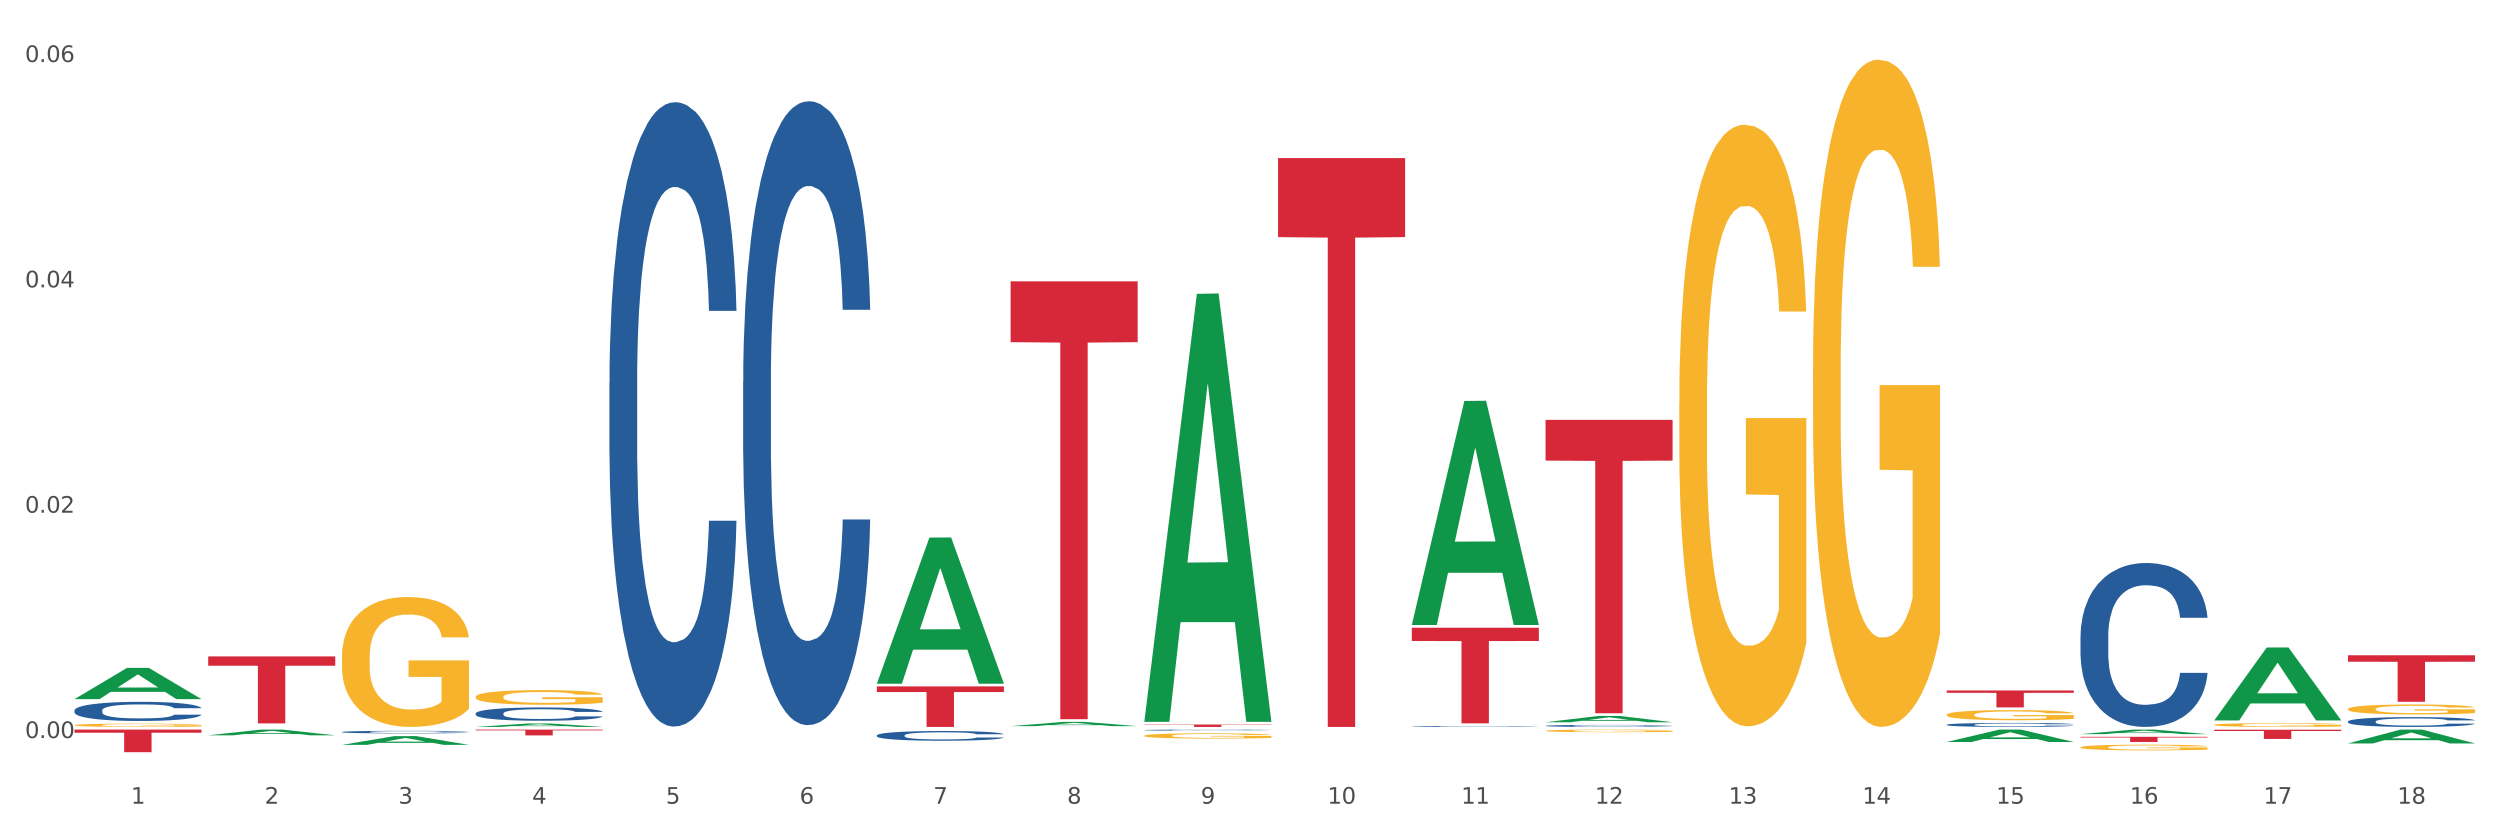
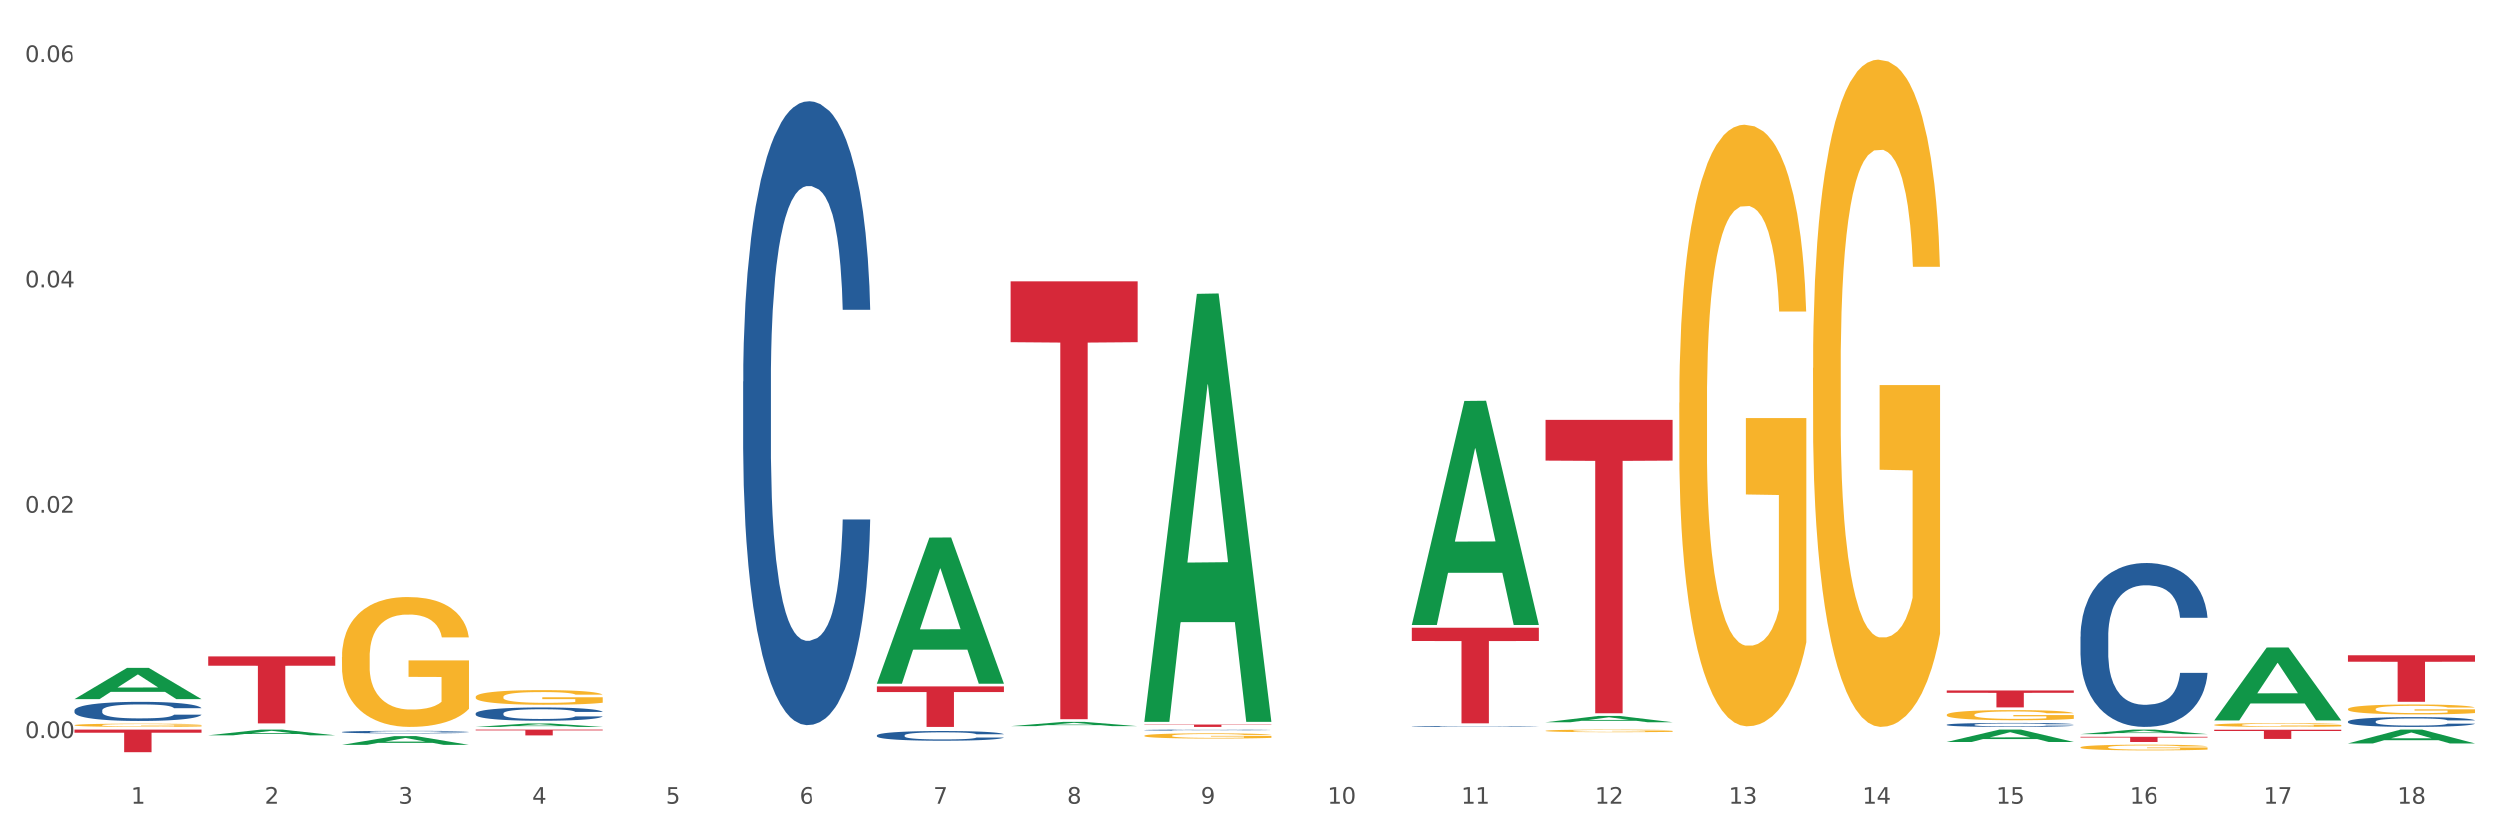
<svg xmlns="http://www.w3.org/2000/svg" xmlns:xlink="http://www.w3.org/1999/xlink" width="1080pt" height="360pt" viewBox="0 0 1080 360" version="1.1">
  <rect x="0" y="0" width="1080" height="360" fill="#333333" stroke="none" />
  <defs>
    <style type="text/css">*{stroke-linejoin: round; stroke-linecap: butt}</style>
  </defs>
  <g id="figure_1">
    <g id="patch_1">
      <path d="M 0 360  L 1080 360  L 1080 0  L 0 0  z " style="fill: #ffffff; stroke: #ffffff; stroke-linejoin: miter" />
    </g>
    <g id="axes_1">
      <g id="matplotlib.axis_1">
        <g id="xtick_1">
          <g id="text_1">
            <g style="fill: #4d4d4d" transform="translate(56.563 347.204) scale(0.096 -0.096)">
              <defs>
                <path id="DejaVuSans-31" d="M 794 531  L 1825 531  L 1825 4091  L 703 3866  L 703 4441  L 1819 4666  L 2450 4666  L 2450 531  L 3481 531  L 3481 0  L 794 0  L 794 531  z " transform="scale(0.016)" />
              </defs>
              <use xlink:href="#DejaVuSans-31" />
            </g>
          </g>
        </g>
        <g id="xtick_2">
          <g id="text_2">
            <g style="fill: #4d4d4d" transform="translate(114.336 347.204) scale(0.096 -0.096)">
              <defs>
                <path id="DejaVuSans-32" d="M 1228 531  L 3431 531  L 3431 0  L 469 0  L 469 531  Q 828 903 1448 1529  Q 2069 2156 2228 2338  Q 2531 2678 2651 2914  Q 2772 3150 2772 3378  Q 2772 3750 2511 3984  Q 2250 4219 1831 4219  Q 1534 4219 1204 4116  Q 875 4013 500 3803  L 500 4441  Q 881 4594 1212 4672  Q 1544 4750 1819 4750  Q 2544 4750 2975 4387  Q 3406 4025 3406 3419  Q 3406 3131 3298 2873  Q 3191 2616 2906 2266  Q 2828 2175 2409 1742  Q 1991 1309 1228 531  z " transform="scale(0.016)" />
              </defs>
              <use xlink:href="#DejaVuSans-32" />
            </g>
          </g>
        </g>
        <g id="xtick_3">
          <g id="text_3">
            <g style="fill: #4d4d4d" transform="translate(172.109 347.204) scale(0.096 -0.096)">
              <defs>
                <path id="DejaVuSans-33" d="M 2597 2516  Q 3050 2419 3304 2112  Q 3559 1806 3559 1356  Q 3559 666 3084 287  Q 2609 -91 1734 -91  Q 1441 -91 1130 -33  Q 819 25 488 141  L 488 750  Q 750 597 1062 519  Q 1375 441 1716 441  Q 2309 441 2620 675  Q 2931 909 2931 1356  Q 2931 1769 2642 2001  Q 2353 2234 1838 2234  L 1294 2234  L 1294 2753  L 1863 2753  Q 2328 2753 2575 2939  Q 2822 3125 2822 3475  Q 2822 3834 2567 4026  Q 2313 4219 1838 4219  Q 1578 4219 1281 4162  Q 984 4106 628 3988  L 628 4550  Q 988 4650 1302 4700  Q 1616 4750 1894 4750  Q 2613 4750 3031 4423  Q 3450 4097 3450 3541  Q 3450 3153 3228 2886  Q 3006 2619 2597 2516  z " transform="scale(0.016)" />
              </defs>
              <use xlink:href="#DejaVuSans-33" />
            </g>
          </g>
        </g>
        <g id="xtick_4">
          <g id="text_4">
            <g style="fill: #4d4d4d" transform="translate(229.882 347.204) scale(0.096 -0.096)">
              <defs>
                <path id="DejaVuSans-34" d="M 2419 4116  L 825 1625  L 2419 1625  L 2419 4116  z M 2253 4666  L 3047 4666  L 3047 1625  L 3713 1625  L 3713 1100  L 3047 1100  L 3047 0  L 2419 0  L 2419 1100  L 313 1100  L 313 1709  L 2253 4666  z " transform="scale(0.016)" />
              </defs>
              <use xlink:href="#DejaVuSans-34" />
            </g>
          </g>
        </g>
        <g id="xtick_5">
          <g id="text_5">
            <g style="fill: #4d4d4d" transform="translate(287.655 347.204) scale(0.096 -0.096)">
              <defs>
                <path id="DejaVuSans-35" d="M 691 4666  L 3169 4666  L 3169 4134  L 1269 4134  L 1269 2991  Q 1406 3038 1543 3061  Q 1681 3084 1819 3084  Q 2600 3084 3056 2656  Q 3513 2228 3513 1497  Q 3513 744 3044 326  Q 2575 -91 1722 -91  Q 1428 -91 1123 -41  Q 819 9 494 109  L 494 744  Q 775 591 1075 516  Q 1375 441 1709 441  Q 2250 441 2565 725  Q 2881 1009 2881 1497  Q 2881 1984 2565 2268  Q 2250 2553 1709 2553  Q 1456 2553 1204 2497  Q 953 2441 691 2322  L 691 4666  z " transform="scale(0.016)" />
              </defs>
              <use xlink:href="#DejaVuSans-35" />
            </g>
          </g>
        </g>
        <g id="xtick_6">
          <g id="text_6">
            <g style="fill: #4d4d4d" transform="translate(345.428 347.204) scale(0.096 -0.096)">
              <defs>
-                 <path id="DejaVuSans-36" d="M 2113 2584  Q 1688 2584 1439 2293  Q 1191 2003 1191 1497  Q 1191 994 1439 701  Q 1688 409 2113 409  Q 2538 409 2786 701  Q 3034 994 3034 1497  Q 3034 2003 2786 2293  Q 2538 2584 2113 2584  z M 3366 4563  L 3366 3988  Q 3128 4100 2886 4159  Q 2644 4219 2406 4219  Q 1781 4219 1451 3797  Q 1122 3375 1075 2522  Q 1259 2794 1537 2939  Q 1816 3084 2150 3084  Q 2853 3084 3261 2657  Q 3669 2231 3669 1497  Q 3669 778 3244 343  Q 2819 -91 2113 -91  Q 1303 -91 875 529  Q 447 1150 447 2328  Q 447 3434 972 4092  Q 1497 4750 2381 4750  Q 2619 4750 2861 4703  Q 3103 4656 3366 4563  z " transform="scale(0.016)" />
+                 <path id="DejaVuSans-36" d="M 2113 2584  Q 1688 2584 1439 2293  Q 1191 2003 1191 1497  Q 1191 994 1439 701  Q 1688 409 2113 409  Q 2538 409 2786 701  Q 3034 994 3034 1497  Q 3034 2003 2786 2293  Q 2538 2584 2113 2584  z M 3366 4563  L 3366 3988  Q 3128 4100 2886 4159  Q 2644 4219 2406 4219  Q 1781 4219 1451 3797  Q 1122 3375 1075 2522  Q 1259 2794 1537 2939  Q 1816 3084 2150 3084  Q 2853 3084 3261 2657  Q 3669 778 3244 343  Q 2819 -91 2113 -91  Q 1303 -91 875 529  Q 447 1150 447 2328  Q 447 3434 972 4092  Q 1497 4750 2381 4750  Q 2619 4750 2861 4703  Q 3103 4656 3366 4563  z " transform="scale(0.016)" />
              </defs>
              <use xlink:href="#DejaVuSans-36" />
            </g>
          </g>
        </g>
        <g id="xtick_7">
          <g id="text_7">
            <g style="fill: #4d4d4d" transform="translate(403.201 347.204) scale(0.096 -0.096)">
              <defs>
                <path id="DejaVuSans-37" d="M 525 4666  L 3525 4666  L 3525 4397  L 1831 0  L 1172 0  L 2766 4134  L 525 4134  L 525 4666  z " transform="scale(0.016)" />
              </defs>
              <use xlink:href="#DejaVuSans-37" />
            </g>
          </g>
        </g>
        <g id="xtick_8">
          <g id="text_8">
            <g style="fill: #4d4d4d" transform="translate(460.974 347.204) scale(0.096 -0.096)">
              <defs>
                <path id="DejaVuSans-38" d="M 2034 2216  Q 1584 2216 1326 1975  Q 1069 1734 1069 1313  Q 1069 891 1326 650  Q 1584 409 2034 409  Q 2484 409 2743 651  Q 3003 894 3003 1313  Q 3003 1734 2745 1975  Q 2488 2216 2034 2216  z M 1403 2484  Q 997 2584 770 2862  Q 544 3141 544 3541  Q 544 4100 942 4425  Q 1341 4750 2034 4750  Q 2731 4750 3128 4425  Q 3525 4100 3525 3541  Q 3525 3141 3298 2862  Q 3072 2584 2669 2484  Q 3125 2378 3379 2068  Q 3634 1759 3634 1313  Q 3634 634 3220 271  Q 2806 -91 2034 -91  Q 1263 -91 848 271  Q 434 634 434 1313  Q 434 1759 690 2068  Q 947 2378 1403 2484  z M 1172 3481  Q 1172 3119 1398 2916  Q 1625 2713 2034 2713  Q 2441 2713 2670 2916  Q 2900 3119 2900 3481  Q 2900 3844 2670 4047  Q 2441 4250 2034 4250  Q 1625 4250 1398 4047  Q 1172 3844 1172 3481  z " transform="scale(0.016)" />
              </defs>
              <use xlink:href="#DejaVuSans-38" />
            </g>
          </g>
        </g>
        <g id="xtick_9">
          <g id="text_9">
            <g style="fill: #4d4d4d" transform="translate(518.747 347.204) scale(0.096 -0.096)">
              <defs>
                <path id="DejaVuSans-39" d="M 703 97  L 703 672  Q 941 559 1184 500  Q 1428 441 1663 441  Q 2288 441 2617 861  Q 2947 1281 2994 2138  Q 2813 1869 2534 1725  Q 2256 1581 1919 1581  Q 1219 1581 811 2004  Q 403 2428 403 3163  Q 403 3881 828 4315  Q 1253 4750 1959 4750  Q 2769 4750 3195 4129  Q 3622 3509 3622 2328  Q 3622 1225 3098 567  Q 2575 -91 1691 -91  Q 1453 -91 1209 -44  Q 966 3 703 97  z M 1959 2075  Q 2384 2075 2632 2365  Q 2881 2656 2881 3163  Q 2881 3666 2632 3958  Q 2384 4250 1959 4250  Q 1534 4250 1286 3958  Q 1038 3666 1038 3163  Q 1038 2656 1286 2365  Q 1534 2075 1959 2075  z " transform="scale(0.016)" />
              </defs>
              <use xlink:href="#DejaVuSans-39" />
            </g>
          </g>
        </g>
        <g id="xtick_10">
          <g id="text_10">
            <g style="fill: #4d4d4d" transform="translate(573.466 347.204) scale(0.096 -0.096)">
              <defs>
                <path id="DejaVuSans-30" d="M 2034 4250  Q 1547 4250 1301 3770  Q 1056 3291 1056 2328  Q 1056 1369 1301 889  Q 1547 409 2034 409  Q 2525 409 2770 889  Q 3016 1369 3016 2328  Q 3016 3291 2770 3770  Q 2525 4250 2034 4250  z M 2034 4750  Q 2819 4750 3233 4129  Q 3647 3509 3647 2328  Q 3647 1150 3233 529  Q 2819 -91 2034 -91  Q 1250 -91 836 529  Q 422 1150 422 2328  Q 422 3509 836 4129  Q 1250 4750 2034 4750  z " transform="scale(0.016)" />
              </defs>
              <use xlink:href="#DejaVuSans-31" />
              <use xlink:href="#DejaVuSans-30" transform="translate(63.623 0)" />
            </g>
          </g>
        </g>
        <g id="xtick_11">
          <g id="text_11">
            <g style="fill: #4d4d4d" transform="translate(631.239 347.204) scale(0.096 -0.096)">
              <use xlink:href="#DejaVuSans-31" />
              <use xlink:href="#DejaVuSans-31" transform="translate(63.623 0)" />
            </g>
          </g>
        </g>
        <g id="xtick_12">
          <g id="text_12">
            <g style="fill: #4d4d4d" transform="translate(689.012 347.204) scale(0.096 -0.096)">
              <use xlink:href="#DejaVuSans-31" />
              <use xlink:href="#DejaVuSans-32" transform="translate(63.623 0)" />
            </g>
          </g>
        </g>
        <g id="xtick_13">
          <g id="text_13">
            <g style="fill: #4d4d4d" transform="translate(746.785 347.204) scale(0.096 -0.096)">
              <use xlink:href="#DejaVuSans-31" />
              <use xlink:href="#DejaVuSans-33" transform="translate(63.623 0)" />
            </g>
          </g>
        </g>
        <g id="xtick_14">
          <g id="text_14">
            <g style="fill: #4d4d4d" transform="translate(804.558 347.204) scale(0.096 -0.096)">
              <use xlink:href="#DejaVuSans-31" />
              <use xlink:href="#DejaVuSans-34" transform="translate(63.623 0)" />
            </g>
          </g>
        </g>
        <g id="xtick_15">
          <g id="text_15">
            <g style="fill: #4d4d4d" transform="translate(862.331 347.204) scale(0.096 -0.096)">
              <use xlink:href="#DejaVuSans-31" />
              <use xlink:href="#DejaVuSans-35" transform="translate(63.623 0)" />
            </g>
          </g>
        </g>
        <g id="xtick_16">
          <g id="text_16">
            <g style="fill: #4d4d4d" transform="translate(920.104 347.204) scale(0.096 -0.096)">
              <use xlink:href="#DejaVuSans-31" />
              <use xlink:href="#DejaVuSans-36" transform="translate(63.623 0)" />
            </g>
          </g>
        </g>
        <g id="xtick_17">
          <g id="text_17">
            <g style="fill: #4d4d4d" transform="translate(977.877 347.204) scale(0.096 -0.096)">
              <use xlink:href="#DejaVuSans-31" />
              <use xlink:href="#DejaVuSans-37" transform="translate(63.623 0)" />
            </g>
          </g>
        </g>
        <g id="xtick_18">
          <g id="text_18">
            <g style="fill: #4d4d4d" transform="translate(1035.65 347.204) scale(0.096 -0.096)">
              <use xlink:href="#DejaVuSans-31" />
              <use xlink:href="#DejaVuSans-38" transform="translate(63.623 0)" />
            </g>
          </g>
        </g>
        <g id="xtick_19" />
        <g id="xtick_20" />
        <g id="xtick_21" />
        <g id="xtick_22" />
        <g id="xtick_23" />
        <g id="xtick_24" />
        <g id="xtick_25" />
        <g id="xtick_26" />
        <g id="xtick_27" />
        <g id="xtick_28" />
        <g id="xtick_29" />
        <g id="xtick_30" />
        <g id="xtick_31" />
        <g id="xtick_32" />
        <g id="xtick_33" />
        <g id="xtick_34" />
        <g id="xtick_35" />
      </g>
      <g id="matplotlib.axis_2">
        <g id="ytick_1">
          <g id="text_19">
            <g style="fill: #4d4d4d" transform="translate(10.8 318.836) scale(0.096 -0.096)">
              <defs>
                <path id="DejaVuSans-2e" d="M 684 794  L 1344 794  L 1344 0  L 684 0  L 684 794  z " transform="scale(0.016)" />
              </defs>
              <use xlink:href="#DejaVuSans-30" />
              <use xlink:href="#DejaVuSans-2e" transform="translate(63.623 0)" />
              <use xlink:href="#DejaVuSans-30" transform="translate(95.41 0)" />
              <use xlink:href="#DejaVuSans-30" transform="translate(159.033 0)" />
            </g>
          </g>
        </g>
        <g id="ytick_2">
          <g id="text_20">
            <g style="fill: #4d4d4d" transform="translate(10.8 221.488) scale(0.096 -0.096)">
              <use xlink:href="#DejaVuSans-30" />
              <use xlink:href="#DejaVuSans-2e" transform="translate(63.623 0)" />
              <use xlink:href="#DejaVuSans-30" transform="translate(95.41 0)" />
              <use xlink:href="#DejaVuSans-32" transform="translate(159.033 0)" />
            </g>
          </g>
        </g>
        <g id="ytick_3">
          <g id="text_21">
            <g style="fill: #4d4d4d" transform="translate(10.8 124.14) scale(0.096 -0.096)">
              <use xlink:href="#DejaVuSans-30" />
              <use xlink:href="#DejaVuSans-2e" transform="translate(63.623 0)" />
              <use xlink:href="#DejaVuSans-30" transform="translate(95.41 0)" />
              <use xlink:href="#DejaVuSans-34" transform="translate(159.033 0)" />
            </g>
          </g>
        </g>
        <g id="ytick_4">
          <g id="text_22">
            <g style="fill: #4d4d4d" transform="translate(10.8 26.793) scale(0.096 -0.096)">
              <use xlink:href="#DejaVuSans-30" />
              <use xlink:href="#DejaVuSans-2e" transform="translate(63.623 0)" />
              <use xlink:href="#DejaVuSans-30" transform="translate(95.41 0)" />
              <use xlink:href="#DejaVuSans-36" transform="translate(159.033 0)" />
            </g>
          </g>
        </g>
        <g id="ytick_5" />
        <g id="ytick_6" />
        <g id="ytick_7" />
      </g>
      <g id="PolyCollection_1">
        <path d="M 32.175 302.01  L 32.232 301.997  L 54.864 288.527  L 64.257 288.514  L 87.059 302.035  L 76.196 302.035  L 71.273 298.886  L 47.905 298.886  L 47.735 298.937  L 42.982 302.035  L 32.175 302.035  L 32.175 302.01  L 50.847 297.008  L 68.331 296.995  L 59.674 291.396  L 59.561 291.371  L 59.447 291.409  L 50.79 296.995  L 50.847 297.008  L 32.175 302.01  z " clip-path="url(#p4a8512eb69)" style="fill: #109648" />
        <path d="M 1014.316 283.078  L 1069.2 283.078  L 1069.2 285.871  L 1047.61 285.89  L 1047.61 303.178  L 1035.775 303.178  L 1035.775 285.89  L 1014.316 285.871  L 1014.316 283.096  L 1014.316 283.078  z " clip-path="url(#p4a8512eb69)" style="fill: #d62839" />
        <path d="M 956.543 315.244  L 1011.427 315.244  L 1011.427 315.795  L 989.837 315.799  L 989.837 319.205  L 978.002 319.205  L 978.002 315.799  L 956.543 315.795  L 956.543 315.248  L 956.543 315.244  z " clip-path="url(#p4a8512eb69)" style="fill: #d62839" />
        <path d="M 898.77 318.299  L 953.654 318.299  L 953.654 318.61  L 932.064 318.612  L 932.064 320.54  L 920.229 320.54  L 920.229 318.612  L 898.77 318.61  L 898.77 318.301  L 898.77 318.299  z " clip-path="url(#p4a8512eb69)" style="fill: #d62839" />
        <path d="M 840.997 298.28  L 895.881 298.28  L 895.881 299.298  L 874.291 299.305  L 874.291 305.606  L 862.456 305.606  L 862.456 299.305  L 840.997 299.298  L 840.997 298.286  L 840.997 298.28  z " clip-path="url(#p4a8512eb69)" style="fill: #d62839" />
        <path d="M 667.678 181.369  L 722.562 181.369  L 722.562 198.985  L 700.973 199.104  L 700.973 308.136  L 689.137 308.136  L 689.137 199.104  L 667.678 198.985  L 667.678 181.488  L 667.678 181.369  z " clip-path="url(#p4a8512eb69)" style="fill: #d62839" />
        <path d="M 609.905 271.169  L 664.789 271.169  L 664.789 276.908  L 643.2 276.947  L 643.2 312.468  L 631.364 312.468  L 631.364 276.947  L 609.905 276.908  L 609.905 271.207  L 609.905 271.169  z " clip-path="url(#p4a8512eb69)" style="fill: #d62839" />
-         <path d="M 552.132 68.273  L 607.016 68.273  L 607.016 102.426  L 585.427 102.656  L 585.427 314.031  L 573.591 314.031  L 573.591 102.656  L 552.132 102.426  L 552.132 68.504  L 552.132 68.273  z " clip-path="url(#p4a8512eb69)" style="fill: #d62839" />
        <path d="M 494.359 313.008  L 549.243 313.008  L 549.243 313.15  L 527.654 313.151  L 527.654 314.031  L 515.818 314.031  L 515.818 313.151  L 494.359 313.15  L 494.359 313.009  L 494.359 313.008  z " clip-path="url(#p4a8512eb69)" style="fill: #d62839" />
        <path d="M 436.586 121.532  L 491.47 121.532  L 491.47 147.82  L 469.881 147.998  L 469.881 310.697  L 458.045 310.697  L 458.045 147.998  L 436.586 147.82  L 436.586 121.71  L 436.586 121.532  z " clip-path="url(#p4a8512eb69)" style="fill: #d62839" />
        <path d="M 378.813 296.528  L 433.697 296.528  L 433.697 298.96  L 412.108 298.976  L 412.108 314.031  L 400.272 314.031  L 400.272 298.976  L 378.813 298.96  L 378.813 296.544  L 378.813 296.528  z " clip-path="url(#p4a8512eb69)" style="fill: #d62839" />
        <path d="M 205.494 315.188  L 260.378 315.188  L 260.378 315.537  L 238.789 315.54  L 238.789 317.7  L 226.953 317.7  L 226.953 315.54  L 205.494 315.537  L 205.494 315.191  L 205.494 315.188  z " clip-path="url(#p4a8512eb69)" style="fill: #d62839" />
        <path d="M 89.948 283.562  L 144.832 283.562  L 144.832 287.584  L 123.243 287.612  L 123.243 312.508  L 111.407 312.508  L 111.407 287.612  L 89.948 287.584  L 89.948 283.589  L 89.948 283.562  z " clip-path="url(#p4a8512eb69)" style="fill: #d62839" />
        <path d="M 1014.316 311.695  L 1014.381 311.691  L 1014.381 311.582  L 1014.575 311.435  L 1015.289 311.164  L 1016.197 310.959  L 1017.754 310.719  L 1018.597 310.618  L 1019.7 310.505  L 1021.971 310.323  L 1024.566 310.168  L 1026.382 310.083  L 1027.745 310.029  L 1030.794 309.932  L 1032.546 309.89  L 1034.362 309.855  L 1035.919 309.831  L 1038.514 309.804  L 1040.59 309.793  L 1042.99 309.789  L 1045.002 309.793  L 1047.661 309.808  L 1051.554 309.855  L 1053.046 309.882  L 1055.057 309.928  L 1057.133 309.99  L 1058.82 310.052  L 1060.766 310.141  L 1062.777 310.258  L 1064.724 310.405  L 1066.086 310.54  L 1067.189 310.684  L 1068.162 310.858  L 1068.876 311.048  L 1069.2 311.207  L 1057.328 311.207  L 1057.003 311.063  L 1056.355 310.908  L 1055.706 310.804  L 1054.992 310.719  L 1053.889 310.622  L 1052.916 310.56  L 1051.294 310.486  L 1049.802 310.44  L 1048.57 310.412  L 1047.078 310.389  L 1043.899 310.366  L 1041.628 310.366  L 1040.201 310.374  L 1038.449 310.393  L 1036.957 310.42  L 1035.205 310.467  L 1033.843 310.517  L 1032.481 310.583  L 1031.702 310.629  L 1030.534 310.715  L 1029.756 310.784  L 1028.718 310.904  L 1028.134 310.99  L 1027.096 311.211  L 1026.642 311.373  L 1026.447 311.486  L 1026.318 311.61  L 1026.318 312.214  L 1026.707 312.485  L 1027.031 312.601  L 1027.55 312.733  L 1028.523 312.903  L 1029.951 313.07  L 1031.443 313.19  L 1032.675 313.264  L 1033.843 313.318  L 1035.011 313.361  L 1036.438 313.399  L 1037.606 313.422  L 1039.357 313.446  L 1041.433 313.457  L 1043.055 313.457  L 1046.364 313.438  L 1047.856 313.419  L 1049.283 313.391  L 1050.84 313.349  L 1052.073 313.302  L 1052.787 313.268  L 1053.954 313.194  L 1054.863 313.116  L 1055.641 313.027  L 1056.16 312.95  L 1056.744 312.834  L 1057.198 312.702  L 1057.328 312.632  L 1069.2 312.632  L 1068.94 312.772  L 1068.486 312.907  L 1067.578 313.089  L 1066.864 313.194  L 1065.762 313.322  L 1064.594 313.43  L 1062.972 313.55  L 1061.48 313.639  L 1059.923 313.717  L 1058.236 313.787  L 1055.187 313.883  L 1054.084 313.911  L 1051.749 313.957  L 1049.932 313.984  L 1047.272 314.011  L 1044.547 314.027  L 1041.693 314.031  L 1039.163 314.023  L 1036.373 314  L 1034.622 313.976  L 1032.675 313.942  L 1030.405 313.887  L 1028.264 313.821  L 1026.253 313.744  L 1024.371 313.655  L 1022.62 313.554  L 1020.349 313.388  L 1018.662 313.225  L 1017.43 313.074  L 1016.586 312.946  L 1015.743 312.783  L 1015.289 312.671  L 1014.575 312.4  L 1014.316 312.148  L 1014.316 311.695  z " clip-path="url(#p4a8512eb69)" style="fill: #255c99" />
        <path d="M 898.77 275.036  L 898.835 274.971  L 898.835 273.16  L 899.029 270.703  L 899.743 266.176  L 900.651 262.748  L 902.208 258.739  L 903.051 257.058  L 904.154 255.182  L 906.425 252.143  L 909.02 249.556  L 910.836 248.133  L 912.199 247.228  L 915.248 245.611  L 917 244.9  L 918.816 244.318  L 920.373 243.93  L 922.968 243.477  L 925.044 243.283  L 927.444 243.219  L 929.456 243.283  L 932.116 243.542  L 936.008 244.318  L 937.5 244.771  L 939.511 245.547  L 941.587 246.581  L 943.274 247.616  L 945.22 249.103  L 947.231 251.043  L 949.178 253.501  L 950.54 255.764  L 951.643 258.157  L 952.616 261.067  L 953.33 264.236  L 953.654 266.887  L 941.782 266.887  L 941.458 264.495  L 940.809 261.908  L 940.16 260.162  L 939.446 258.739  L 938.344 257.122  L 937.37 256.088  L 935.749 254.859  L 934.256 254.083  L 933.024 253.63  L 931.532 253.242  L 928.353 252.854  L 926.082 252.854  L 924.655 252.984  L 922.903 253.307  L 921.411 253.76  L 919.659 254.536  L 918.297 255.376  L 916.935 256.476  L 916.156 257.252  L 914.988 258.674  L 914.21 259.838  L 913.172 261.843  L 912.588 263.266  L 911.55 266.952  L 911.096 269.668  L 910.901 271.543  L 910.772 273.613  L 910.772 283.701  L 911.161 288.228  L 911.485 290.168  L 912.004 292.367  L 912.977 295.212  L 914.405 297.993  L 915.897 299.998  L 917.129 301.226  L 918.297 302.132  L 919.465 302.843  L 920.892 303.49  L 922.06 303.878  L 923.811 304.266  L 925.887 304.46  L 927.509 304.46  L 930.818 304.136  L 932.31 303.813  L 933.737 303.36  L 935.294 302.649  L 936.527 301.873  L 937.241 301.291  L 938.408 300.062  L 939.317 298.769  L 940.095 297.282  L 940.614 295.988  L 941.198 294.048  L 941.652 291.849  L 941.782 290.685  L 953.654 290.685  L 953.395 293.013  L 952.94 295.277  L 952.032 298.316  L 951.319 300.062  L 950.216 302.196  L 949.048 304.007  L 947.426 306.012  L 945.934 307.499  L 944.377 308.793  L 942.69 309.957  L 939.641 311.573  L 938.538 312.026  L 936.203 312.802  L 934.386 313.255  L 931.726 313.707  L 929.002 313.966  L 926.147 314.031  L 923.617 313.901  L 920.827 313.513  L 919.076 313.125  L 917.129 312.543  L 914.859 311.638  L 912.718 310.539  L 910.707 309.245  L 908.825 307.758  L 907.074 306.076  L 904.803 303.296  L 903.116 300.58  L 901.884 298.058  L 901.04 295.923  L 900.197 293.207  L 899.743 291.332  L 899.029 286.805  L 898.77 282.602  L 898.77 275.036  z " clip-path="url(#p4a8512eb69)" style="fill: #255c99" />
        <path d="M 840.997 313.081  L 841.062 313.079  L 841.062 313.035  L 841.256 312.975  L 841.97 312.865  L 842.878 312.782  L 844.435 312.684  L 845.278 312.643  L 846.381 312.597  L 848.652 312.523  L 851.247 312.46  L 853.063 312.426  L 854.426 312.404  L 857.475 312.364  L 859.227 312.347  L 861.043 312.333  L 862.6 312.323  L 865.195 312.312  L 867.271 312.308  L 869.672 312.306  L 871.683 312.308  L 874.343 312.314  L 878.235 312.333  L 879.727 312.344  L 881.738 312.363  L 883.814 312.388  L 885.501 312.413  L 887.447 312.449  L 889.458 312.497  L 891.405 312.557  L 892.767 312.612  L 893.87 312.67  L 894.843 312.741  L 895.557 312.818  L 895.881 312.883  L 884.009 312.883  L 883.685 312.824  L 883.036 312.761  L 882.387 312.719  L 881.673 312.684  L 880.571 312.645  L 879.597 312.62  L 877.976 312.59  L 876.483 312.571  L 875.251 312.56  L 873.759 312.55  L 870.58 312.541  L 868.309 312.541  L 866.882 312.544  L 865.13 312.552  L 863.638 312.563  L 861.887 312.582  L 860.524 312.602  L 859.162 312.629  L 858.383 312.648  L 857.216 312.683  L 856.437 312.711  L 855.399 312.76  L 854.815 312.794  L 853.777 312.884  L 853.323 312.95  L 853.128 312.996  L 852.999 313.046  L 852.999 313.292  L 853.388 313.402  L 853.712 313.45  L 854.231 313.503  L 855.204 313.572  L 856.632 313.64  L 858.124 313.689  L 859.356 313.719  L 860.524 313.741  L 861.692 313.758  L 863.119 313.774  L 864.287 313.783  L 866.039 313.793  L 868.115 313.798  L 869.736 313.798  L 873.045 313.79  L 874.537 313.782  L 875.964 313.771  L 877.521 313.753  L 878.754 313.735  L 879.468 313.72  L 880.635 313.69  L 881.544 313.659  L 882.322 313.623  L 882.841 313.591  L 883.425 313.544  L 883.879 313.49  L 884.009 313.462  L 895.881 313.462  L 895.622 313.519  L 895.167 313.574  L 894.259 313.648  L 893.546 313.69  L 892.443 313.742  L 891.275 313.787  L 889.653 313.835  L 888.161 313.872  L 886.604 313.903  L 884.917 313.931  L 881.868 313.971  L 880.765 313.982  L 878.43 314.001  L 876.613 314.012  L 873.953 314.023  L 871.229 314.029  L 868.374 314.031  L 865.844 314.028  L 863.054 314.018  L 861.303 314.009  L 859.356 313.994  L 857.086 313.972  L 854.945 313.946  L 852.934 313.914  L 851.052 313.878  L 849.301 313.837  L 847.03 313.769  L 845.343 313.703  L 844.111 313.642  L 843.267 313.59  L 842.424 313.524  L 841.97 313.478  L 841.256 313.368  L 840.997 313.265  L 840.997 313.081  z " clip-path="url(#p4a8512eb69)" style="fill: #255c99" />
-         <path d="M 667.678 313.554  L 667.743 313.554  L 667.743 313.532  L 667.937 313.502  L 668.651 313.446  L 669.559 313.404  L 671.116 313.355  L 671.96 313.335  L 673.062 313.312  L 675.333 313.275  L 677.928 313.243  L 679.745 313.226  L 681.107 313.215  L 684.156 313.195  L 685.908 313.186  L 687.724 313.179  L 689.281 313.175  L 691.876 313.169  L 693.952 313.167  L 696.353 313.166  L 698.364 313.167  L 701.024 313.17  L 704.916 313.179  L 706.408 313.185  L 708.419 313.194  L 710.495 313.207  L 712.182 313.22  L 714.128 313.238  L 716.139 313.261  L 718.086 313.291  L 719.448 313.319  L 720.551 313.348  L 721.524 313.384  L 722.238 313.423  L 722.562 313.455  L 710.69 313.455  L 710.366 313.426  L 709.717 313.394  L 709.068 313.373  L 708.354 313.355  L 707.252 313.336  L 706.278 313.323  L 704.657 313.308  L 703.164 313.299  L 701.932 313.293  L 700.44 313.288  L 697.261 313.284  L 694.99 313.284  L 693.563 313.285  L 691.811 313.289  L 690.319 313.295  L 688.568 313.304  L 687.205 313.314  L 685.843 313.328  L 685.064 313.337  L 683.897 313.355  L 683.118 313.369  L 682.08 313.393  L 681.496 313.411  L 680.458 313.456  L 680.004 313.489  L 679.809 313.512  L 679.68 313.537  L 679.68 313.66  L 680.069 313.716  L 680.393 313.739  L 680.912 313.766  L 681.885 313.801  L 683.313 313.835  L 684.805 313.859  L 686.037 313.874  L 687.205 313.885  L 688.373 313.894  L 689.8 313.902  L 690.968 313.907  L 692.72 313.911  L 694.796 313.914  L 696.417 313.914  L 699.726 313.91  L 701.218 313.906  L 702.645 313.9  L 704.202 313.892  L 705.435 313.882  L 706.149 313.875  L 707.316 313.86  L 708.225 313.844  L 709.003 313.826  L 709.522 313.81  L 710.106 313.787  L 710.56 313.76  L 710.69 313.746  L 722.562 313.746  L 722.303 313.774  L 721.848 313.802  L 720.94 313.839  L 720.227 313.86  L 719.124 313.886  L 717.956 313.908  L 716.334 313.933  L 714.842 313.951  L 713.285 313.967  L 711.598 313.981  L 708.549 314.001  L 707.446 314.006  L 705.111 314.016  L 703.294 314.021  L 700.634 314.027  L 697.91 314.03  L 695.055 314.031  L 692.525 314.029  L 689.735 314.024  L 687.984 314.02  L 686.037 314.013  L 683.767 314.001  L 681.626 313.988  L 679.615 313.972  L 677.733 313.954  L 675.982 313.934  L 673.711 313.9  L 672.024 313.866  L 670.792 313.836  L 669.948 313.81  L 669.105 313.776  L 668.651 313.753  L 667.937 313.698  L 667.678 313.647  L 667.678 313.554  z " clip-path="url(#p4a8512eb69)" style="fill: #255c99" />
        <path d="M 609.905 313.808  L 609.97 313.807  L 609.97 313.797  L 610.164 313.783  L 610.878 313.757  L 611.786 313.737  L 613.343 313.714  L 614.187 313.705  L 615.289 313.694  L 617.56 313.677  L 620.155 313.662  L 621.972 313.654  L 623.334 313.648  L 626.383 313.639  L 628.135 313.635  L 629.951 313.632  L 631.508 313.63  L 634.103 313.627  L 636.179 313.626  L 638.58 313.625  L 640.591 313.626  L 643.251 313.627  L 647.143 313.632  L 648.635 313.634  L 650.646 313.639  L 652.722 313.645  L 654.409 313.651  L 656.355 313.659  L 658.367 313.67  L 660.313 313.684  L 661.675 313.697  L 662.778 313.711  L 663.751 313.728  L 664.465 313.746  L 664.789 313.761  L 652.917 313.761  L 652.593 313.747  L 651.944 313.732  L 651.295 313.722  L 650.581 313.714  L 649.479 313.705  L 648.505 313.699  L 646.884 313.692  L 645.391 313.688  L 644.159 313.685  L 642.667 313.683  L 639.488 313.681  L 637.217 313.681  L 635.79 313.681  L 634.038 313.683  L 632.546 313.686  L 630.795 313.69  L 629.432 313.695  L 628.07 313.701  L 627.291 313.706  L 626.124 313.714  L 625.345 313.721  L 624.307 313.732  L 623.723 313.74  L 622.685 313.761  L 622.231 313.777  L 622.036 313.788  L 621.907 313.799  L 621.907 313.857  L 622.296 313.883  L 622.62 313.894  L 623.139 313.907  L 624.112 313.923  L 625.54 313.939  L 627.032 313.95  L 628.264 313.957  L 629.432 313.963  L 630.6 313.967  L 632.027 313.97  L 633.195 313.973  L 634.947 313.975  L 637.023 313.976  L 638.644 313.976  L 641.953 313.974  L 643.445 313.972  L 644.872 313.97  L 646.429 313.966  L 647.662 313.961  L 648.376 313.958  L 649.543 313.951  L 650.452 313.943  L 651.23 313.935  L 651.749 313.927  L 652.333 313.916  L 652.787 313.904  L 652.917 313.897  L 664.789 313.897  L 664.53 313.91  L 664.076 313.923  L 663.167 313.941  L 662.454 313.951  L 661.351 313.963  L 660.183 313.973  L 658.561 313.985  L 657.069 313.993  L 655.512 314.001  L 653.825 314.007  L 650.776 314.017  L 649.673 314.019  L 647.338 314.024  L 645.521 314.026  L 642.861 314.029  L 640.137 314.03  L 637.282 314.031  L 634.752 314.03  L 631.962 314.028  L 630.211 314.025  L 628.264 314.022  L 625.994 314.017  L 623.853 314.011  L 621.842 314.003  L 619.96 313.995  L 618.209 313.985  L 615.938 313.969  L 614.251 313.954  L 613.019 313.939  L 612.175 313.927  L 611.332 313.912  L 610.878 313.901  L 610.164 313.875  L 609.905 313.851  L 609.905 313.808  z " clip-path="url(#p4a8512eb69)" style="fill: #255c99" />
        <path d="M 494.359 315.391  L 494.424 315.391  L 494.424 315.379  L 494.618 315.364  L 495.332 315.335  L 496.24 315.313  L 497.797 315.287  L 498.641 315.277  L 499.743 315.265  L 502.014 315.245  L 504.609 315.229  L 506.426 315.22  L 507.788 315.214  L 510.837 315.204  L 512.589 315.199  L 514.405 315.195  L 515.962 315.193  L 518.557 315.19  L 520.633 315.189  L 523.034 315.188  L 525.045 315.189  L 527.705 315.19  L 531.597 315.195  L 533.089 315.198  L 535.1 315.203  L 537.176 315.21  L 538.863 315.216  L 540.809 315.226  L 542.821 315.238  L 544.767 315.254  L 546.129 315.268  L 547.232 315.284  L 548.205 315.302  L 548.919 315.322  L 549.243 315.339  L 537.371 315.339  L 537.047 315.324  L 536.398 315.308  L 535.749 315.296  L 535.036 315.287  L 533.933 315.277  L 532.96 315.271  L 531.338 315.263  L 529.846 315.258  L 528.613 315.255  L 527.121 315.252  L 523.942 315.25  L 521.671 315.25  L 520.244 315.251  L 518.492 315.253  L 517 315.256  L 515.249 315.261  L 513.886 315.266  L 512.524 315.273  L 511.745 315.278  L 510.578 315.287  L 509.799 315.294  L 508.761 315.307  L 508.177 315.316  L 507.139 315.34  L 506.685 315.357  L 506.49 315.369  L 506.361 315.382  L 506.361 315.447  L 506.75 315.476  L 507.074 315.488  L 507.593 315.502  L 508.566 315.52  L 509.994 315.538  L 511.486 315.551  L 512.718 315.558  L 513.886 315.564  L 515.054 315.569  L 516.481 315.573  L 517.649 315.575  L 519.401 315.578  L 521.477 315.579  L 523.099 315.579  L 526.407 315.577  L 527.899 315.575  L 529.327 315.572  L 530.884 315.568  L 532.116 315.563  L 532.83 315.559  L 533.998 315.551  L 534.906 315.543  L 535.684 315.533  L 536.203 315.525  L 536.787 315.513  L 537.241 315.499  L 537.371 315.491  L 549.243 315.491  L 548.984 315.506  L 548.53 315.521  L 547.621 315.54  L 546.908 315.551  L 545.805 315.565  L 544.637 315.576  L 543.015 315.589  L 541.523 315.599  L 539.966 315.607  L 538.279 315.614  L 535.23 315.625  L 534.127 315.627  L 531.792 315.632  L 529.975 315.635  L 527.315 315.638  L 524.591 315.64  L 521.736 315.64  L 519.206 315.639  L 516.416 315.637  L 514.665 315.634  L 512.718 315.631  L 510.448 315.625  L 508.307 315.618  L 506.296 315.61  L 504.414 315.6  L 502.663 315.589  L 500.392 315.572  L 498.705 315.554  L 497.473 315.538  L 496.629 315.525  L 495.786 315.507  L 495.332 315.495  L 494.618 315.466  L 494.359 315.44  L 494.359 315.391  z " clip-path="url(#p4a8512eb69)" style="fill: #255c99" />
        <path d="M 378.813 317.685  L 378.878 317.681  L 378.878 317.574  L 379.072 317.428  L 379.786 317.16  L 380.694 316.957  L 382.251 316.719  L 383.095 316.62  L 384.198 316.509  L 386.468 316.328  L 389.063 316.175  L 390.88 316.091  L 392.242 316.037  L 395.291 315.941  L 397.043 315.899  L 398.859 315.865  L 400.416 315.842  L 403.011 315.815  L 405.087 315.803  L 407.488 315.799  L 409.499 315.803  L 412.159 315.819  L 416.051 315.865  L 417.543 315.891  L 419.554 315.937  L 421.63 315.999  L 423.317 316.06  L 425.263 316.148  L 427.275 316.263  L 429.221 316.409  L 430.583 316.543  L 431.686 316.685  L 432.659 316.857  L 433.373 317.045  L 433.697 317.202  L 421.825 317.202  L 421.501 317.06  L 420.852 316.907  L 420.203 316.804  L 419.49 316.719  L 418.387 316.624  L 417.414 316.562  L 415.792 316.489  L 414.3 316.443  L 413.067 316.417  L 411.575 316.394  L 408.396 316.371  L 406.125 316.371  L 404.698 316.378  L 402.946 316.397  L 401.454 316.424  L 399.703 316.47  L 398.34 316.52  L 396.978 316.585  L 396.199 316.631  L 395.032 316.716  L 394.253 316.785  L 393.215 316.903  L 392.631 316.988  L 391.593 317.206  L 391.139 317.367  L 390.945 317.478  L 390.815 317.601  L 390.815 318.199  L 391.204 318.467  L 391.528 318.582  L 392.047 318.712  L 393.021 318.881  L 394.448 319.046  L 395.94 319.165  L 397.173 319.238  L 398.34 319.291  L 399.508 319.333  L 400.935 319.372  L 402.103 319.395  L 403.855 319.418  L 405.931 319.429  L 407.553 319.429  L 410.861 319.41  L 412.353 319.391  L 413.781 319.364  L 415.338 319.322  L 416.57 319.276  L 417.284 319.241  L 418.452 319.169  L 419.36 319.092  L 420.138 319.004  L 420.657 318.927  L 421.241 318.812  L 421.695 318.682  L 421.825 318.613  L 433.697 318.613  L 433.438 318.751  L 432.984 318.885  L 432.075 319.065  L 431.362 319.169  L 430.259 319.295  L 429.091 319.402  L 427.469 319.521  L 425.977 319.609  L 424.42 319.686  L 422.733 319.755  L 419.684 319.851  L 418.581 319.878  L 416.246 319.924  L 414.429 319.95  L 411.769 319.977  L 409.045 319.993  L 406.19 319.996  L 403.66 319.989  L 400.87 319.966  L 399.119 319.943  L 397.173 319.908  L 394.902 319.855  L 392.761 319.789  L 390.75 319.713  L 388.869 319.625  L 387.117 319.525  L 384.846 319.36  L 383.16 319.199  L 381.927 319.05  L 381.084 318.923  L 380.24 318.762  L 379.786 318.651  L 379.072 318.383  L 378.813 318.134  L 378.813 317.685  z " clip-path="url(#p4a8512eb69)" style="fill: #255c99" />
        <path d="M 321.04 164.839  L 321.105 164.593  L 321.105 157.701  L 321.299 148.347  L 322.013 131.116  L 322.921 118.071  L 324.478 102.809  L 325.322 96.409  L 326.425 89.271  L 328.695 77.702  L 331.29 67.856  L 333.107 62.441  L 334.469 58.995  L 337.518 52.841  L 339.27 50.133  L 341.086 47.918  L 342.643 46.441  L 345.238 44.718  L 347.314 43.98  L 349.715 43.734  L 351.726 43.98  L 354.386 44.964  L 358.278 47.918  L 359.77 49.641  L 361.781 52.595  L 363.857 56.533  L 365.544 60.472  L 367.49 66.133  L 369.502 73.518  L 371.448 82.871  L 372.81 91.486  L 373.913 100.594  L 374.886 111.671  L 375.6 123.732  L 375.924 133.824  L 364.052 133.824  L 363.728 124.717  L 363.079 114.871  L 362.43 108.225  L 361.717 102.809  L 360.614 96.656  L 359.641 92.717  L 358.019 88.04  L 356.527 85.087  L 355.294 83.364  L 353.802 81.887  L 350.623 80.41  L 348.352 80.41  L 346.925 80.902  L 345.173 82.133  L 343.681 83.856  L 341.93 86.81  L 340.567 90.01  L 339.205 94.194  L 338.426 97.148  L 337.259 102.563  L 336.48 106.994  L 335.442 114.624  L 334.858 120.04  L 333.82 134.07  L 333.366 144.408  L 333.172 151.547  L 333.042 159.424  L 333.042 197.823  L 333.431 215.053  L 333.755 222.438  L 334.274 230.807  L 335.248 241.637  L 336.675 252.222  L 338.167 259.852  L 339.4 264.529  L 340.567 267.975  L 341.735 270.683  L 343.162 273.144  L 344.33 274.621  L 346.082 276.098  L 348.158 276.837  L 349.78 276.837  L 353.088 275.606  L 354.58 274.375  L 356.008 272.652  L 357.565 269.944  L 358.797 266.991  L 359.511 264.775  L 360.679 260.099  L 361.587 255.176  L 362.365 249.514  L 362.884 244.591  L 363.468 237.207  L 363.922 228.838  L 364.052 224.407  L 375.924 224.407  L 375.665 233.268  L 375.211 241.883  L 374.302 253.453  L 373.589 260.099  L 372.486 268.221  L 371.318 275.114  L 369.696 282.744  L 368.204 288.406  L 366.647 293.329  L 364.96 297.759  L 361.911 303.913  L 360.808 305.636  L 358.473 308.59  L 356.656 310.313  L 353.996 312.036  L 351.272 313.021  L 348.417 313.267  L 345.887 312.774  L 343.097 311.298  L 341.346 309.821  L 339.4 307.605  L 337.129 304.159  L 334.988 299.975  L 332.977 295.052  L 331.096 289.39  L 329.344 282.99  L 327.073 272.406  L 325.387 262.068  L 324.154 252.468  L 323.311 244.345  L 322.467 234.007  L 322.013 226.868  L 321.299 209.638  L 321.04 193.638  L 321.04 164.839  z " clip-path="url(#p4a8512eb69)" style="fill: #255c99" />
-         <path d="M 263.267 165.345  L 263.332 165.098  L 263.332 158.201  L 263.526 148.84  L 264.24 131.596  L 265.148 118.54  L 266.705 103.267  L 267.549 96.862  L 268.652 89.718  L 270.922 78.14  L 273.517 68.286  L 275.334 62.867  L 276.696 59.418  L 279.745 53.259  L 281.497 50.55  L 283.313 48.332  L 284.87 46.854  L 287.465 45.13  L 289.541 44.391  L 291.942 44.145  L 293.953 44.391  L 296.613 45.376  L 300.505 48.332  L 301.997 50.057  L 304.008 53.013  L 306.084 56.954  L 307.771 60.896  L 309.717 66.562  L 311.729 73.952  L 313.675 83.313  L 315.037 91.935  L 316.14 101.049  L 317.113 112.135  L 317.827 124.206  L 318.151 134.306  L 306.279 134.306  L 305.955 125.191  L 305.306 115.337  L 304.657 108.686  L 303.944 103.267  L 302.841 97.108  L 301.868 93.167  L 300.246 88.486  L 298.754 85.53  L 297.521 83.806  L 296.029 82.328  L 292.85 80.85  L 290.579 80.85  L 289.152 81.342  L 287.4 82.574  L 285.908 84.298  L 284.157 87.254  L 282.794 90.457  L 281.432 94.645  L 280.653 97.601  L 279.486 103.02  L 278.707 107.454  L 277.669 115.091  L 277.085 120.51  L 276.047 134.552  L 275.593 144.898  L 275.399 152.042  L 275.269 159.925  L 275.269 198.354  L 275.658 215.598  L 275.982 222.988  L 276.501 231.364  L 277.475 242.203  L 278.902 252.796  L 280.394 260.432  L 281.627 265.113  L 282.794 268.562  L 283.962 271.271  L 285.389 273.735  L 286.557 275.213  L 288.309 276.691  L 290.385 277.43  L 292.007 277.43  L 295.315 276.198  L 296.807 274.966  L 298.235 273.242  L 299.792 270.532  L 301.024 267.576  L 301.738 265.359  L 302.906 260.679  L 303.814 255.752  L 304.592 250.086  L 305.111 245.159  L 305.695 237.769  L 306.149 229.393  L 306.279 224.959  L 318.151 224.959  L 317.892 233.827  L 317.438 242.449  L 316.529 254.027  L 315.816 260.679  L 314.713 268.808  L 313.545 275.705  L 311.923 283.342  L 310.431 289.008  L 308.874 293.935  L 307.187 298.369  L 304.138 304.527  L 303.035 306.252  L 300.7 309.208  L 298.883 310.932  L 296.223 312.657  L 293.499 313.642  L 290.644 313.888  L 288.114 313.396  L 285.324 311.918  L 283.573 310.44  L 281.627 308.222  L 279.356 304.774  L 277.215 300.586  L 275.204 295.659  L 273.323 289.993  L 271.571 283.588  L 269.3 272.996  L 267.614 262.649  L 266.381 253.042  L 265.538 244.913  L 264.694 234.566  L 264.24 227.423  L 263.526 210.179  L 263.267 194.166  L 263.267 165.345  z " clip-path="url(#p4a8512eb69)" style="fill: #255c99" />
        <path d="M 205.494 308.203  L 205.559 308.198  L 205.559 308.051  L 205.753 307.851  L 206.467 307.484  L 207.375 307.205  L 208.932 306.879  L 209.776 306.743  L 210.879 306.591  L 213.149 306.344  L 215.744 306.133  L 217.561 306.018  L 218.923 305.944  L 221.972 305.813  L 223.724 305.755  L 225.54 305.708  L 227.097 305.676  L 229.692 305.64  L 231.768 305.624  L 234.169 305.619  L 236.18 305.624  L 238.84 305.645  L 242.732 305.708  L 244.224 305.745  L 246.236 305.808  L 248.312 305.892  L 249.998 305.976  L 251.945 306.097  L 253.956 306.254  L 255.902 306.454  L 257.264 306.638  L 258.367 306.832  L 259.34 307.069  L 260.054 307.326  L 260.378 307.541  L 248.506 307.541  L 248.182 307.347  L 247.533 307.137  L 246.884 306.995  L 246.171 306.879  L 245.068 306.748  L 244.095 306.664  L 242.473 306.564  L 240.981 306.501  L 239.748 306.464  L 238.256 306.433  L 235.077 306.401  L 232.806 306.401  L 231.379 306.412  L 229.627 306.438  L 228.135 306.475  L 226.384 306.538  L 225.021 306.606  L 223.659 306.696  L 222.88 306.759  L 221.713 306.874  L 220.934 306.969  L 219.896 307.132  L 219.312 307.247  L 218.274 307.547  L 217.82 307.767  L 217.626 307.92  L 217.496 308.088  L 217.496 308.907  L 217.885 309.275  L 218.209 309.433  L 218.728 309.611  L 219.702 309.843  L 221.129 310.068  L 222.621 310.231  L 223.854 310.331  L 225.021 310.405  L 226.189 310.462  L 227.616 310.515  L 228.784 310.546  L 230.536 310.578  L 232.612 310.594  L 234.234 310.594  L 237.542 310.568  L 239.034 310.541  L 240.462 310.504  L 242.019 310.447  L 243.251 310.384  L 243.965 310.336  L 245.133 310.237  L 246.041 310.131  L 246.819 310.011  L 247.338 309.906  L 247.922 309.748  L 248.376 309.569  L 248.506 309.475  L 260.378 309.475  L 260.119 309.664  L 259.665 309.848  L 258.756 310.095  L 258.043 310.237  L 256.94 310.41  L 255.772 310.557  L 254.15 310.72  L 252.658 310.841  L 251.101 310.946  L 249.414 311.04  L 246.365 311.172  L 245.262 311.208  L 242.927 311.271  L 241.11 311.308  L 238.45 311.345  L 235.726 311.366  L 232.871 311.371  L 230.341 311.361  L 227.551 311.329  L 225.8 311.298  L 223.854 311.25  L 221.583 311.177  L 219.442 311.088  L 217.431 310.983  L 215.55 310.862  L 213.798 310.725  L 211.527 310.499  L 209.841 310.279  L 208.608 310.074  L 207.765 309.9  L 206.921 309.68  L 206.467 309.527  L 205.753 309.16  L 205.494 308.818  L 205.494 308.203  z " clip-path="url(#p4a8512eb69)" style="fill: #255c99" />
        <path d="M 147.721 316.221  L 147.786 316.22  L 147.786 316.192  L 147.98 316.153  L 148.694 316.081  L 149.602 316.027  L 151.159 315.964  L 152.003 315.938  L 153.106 315.908  L 155.376 315.86  L 157.971 315.819  L 159.788 315.797  L 161.15 315.783  L 164.199 315.757  L 165.951 315.746  L 167.767 315.737  L 169.324 315.731  L 171.919 315.724  L 173.995 315.721  L 176.396 315.719  L 178.407 315.721  L 181.067 315.725  L 184.959 315.737  L 186.451 315.744  L 188.463 315.756  L 190.539 315.773  L 192.225 315.789  L 194.172 315.812  L 196.183 315.843  L 198.129 315.882  L 199.491 315.917  L 200.594 315.955  L 201.567 316.001  L 202.281 316.051  L 202.605 316.093  L 190.733 316.093  L 190.409 316.055  L 189.76 316.014  L 189.111 315.987  L 188.398 315.964  L 187.295 315.939  L 186.322 315.922  L 184.7 315.903  L 183.208 315.891  L 181.975 315.884  L 180.483 315.878  L 177.304 315.871  L 175.033 315.871  L 173.606 315.873  L 171.854 315.879  L 170.362 315.886  L 168.611 315.898  L 167.248 315.911  L 165.886 315.929  L 165.107 315.941  L 163.94 315.963  L 163.161 315.982  L 162.123 316.013  L 161.539 316.036  L 160.501 316.094  L 160.047 316.137  L 159.853 316.166  L 159.723 316.199  L 159.723 316.358  L 160.112 316.429  L 160.436 316.46  L 160.955 316.494  L 161.929 316.539  L 163.356 316.583  L 164.848 316.615  L 166.081 316.634  L 167.248 316.648  L 168.416 316.66  L 169.843 316.67  L 171.011 316.676  L 172.763 316.682  L 174.839 316.685  L 176.461 316.685  L 179.769 316.68  L 181.261 316.675  L 182.689 316.668  L 184.246 316.657  L 185.478 316.644  L 186.192 316.635  L 187.36 316.616  L 188.268 316.595  L 189.046 316.572  L 189.565 316.552  L 190.149 316.521  L 190.603 316.486  L 190.733 316.468  L 202.605 316.468  L 202.346 316.505  L 201.892 316.54  L 200.983 316.588  L 200.27 316.616  L 199.167 316.649  L 197.999 316.678  L 196.377 316.71  L 194.885 316.733  L 193.328 316.753  L 191.641 316.772  L 188.592 316.797  L 187.489 316.804  L 185.154 316.817  L 183.337 316.824  L 180.678 316.831  L 177.953 316.835  L 175.098 316.836  L 172.568 316.834  L 169.778 316.828  L 168.027 316.822  L 166.081 316.813  L 163.81 316.798  L 161.669 316.781  L 159.658 316.761  L 157.777 316.737  L 156.025 316.711  L 153.754 316.667  L 152.068 316.624  L 150.835 316.584  L 149.992 316.551  L 149.148 316.508  L 148.694 316.478  L 147.98 316.407  L 147.721 316.341  L 147.721 316.221  z " clip-path="url(#p4a8512eb69)" style="fill: #255c99" />
        <path d="M 32.175 313.27  L 32.24 313.268  L 32.24 313.222  L 32.369 313.182  L 33.017 313.085  L 33.989 313.005  L 34.702 312.962  L 35.415 312.927  L 36.257 312.892  L 37.294 312.856  L 39.173 312.803  L 40.34 312.776  L 41.765 312.748  L 44.357 312.706  L 46.236 312.683  L 48.18 312.664  L 51.355 312.64  L 53.429 312.63  L 55.632 312.622  L 58.289 312.617  L 60.298 312.616  L 64.704 312.62  L 68.462 312.631  L 70.277 312.64  L 72.609 312.656  L 73.84 312.666  L 75.849 312.687  L 77.923 312.714  L 79.348 312.737  L 81.487 312.781  L 83.107 312.825  L 84.597 312.879  L 85.375 312.917  L 85.958 312.952  L 86.476 312.992  L 86.995 313.055  L 75.331 313.055  L 74.877 313.01  L 74.164 312.967  L 73.128 312.926  L 72.22 312.9  L 70.665 312.868  L 69.24 312.847  L 67.749 312.832  L 65.935 312.819  L 64.509 312.812  L 62.501 312.807  L 58.548 312.808  L 55.891 312.819  L 54.077 312.832  L 52.911 312.843  L 51.874 312.856  L 50.707 312.874  L 49.347 312.901  L 48.375 312.926  L 47.403 312.957  L 46.625 312.988  L 45.912 313.024  L 45.329 313.063  L 44.876 313.103  L 44.487 313.152  L 44.163 313.233  L 44.163 313.41  L 44.292 313.451  L 44.616 313.503  L 45.005 313.544  L 45.653 313.591  L 46.236 313.624  L 47.338 313.67  L 48.569 313.709  L 49.541 313.733  L 50.513 313.754  L 52.198 313.783  L 54.077 313.806  L 55.697 313.82  L 57.9 313.833  L 59.39 313.838  L 60.686 313.841  L 63.861 313.841  L 66.129 313.837  L 68.657 313.828  L 70.601 313.816  L 72.22 313.802  L 74.035 313.779  L 75.201 313.757  L 75.201 313.487  L 60.946 313.485  L 60.946 313.306  L 87.059 313.306  L 87.059 313.833  L 85.958 313.86  L 84.727 313.885  L 83.431 313.907  L 81.487 313.934  L 79.154 313.96  L 77.08 313.978  L 74.877 313.993  L 72.285 314.007  L 68.916 314.02  L 66.842 314.026  L 64.25 314.029  L 61.205 314.031  L 58.548 314.028  L 55.956 314.022  L 53.235 314.01  L 50.578 313.993  L 48.569 313.976  L 46.56 313.956  L 44.422 313.929  L 42.737 313.903  L 41.441 313.88  L 40.016 313.85  L 38.46 313.811  L 37.294 313.776  L 36.257 313.74  L 35.156 313.693  L 34.378 313.653  L 33.601 313.603  L 33.147 313.566  L 32.629 313.507  L 32.24 313.426  L 32.175 313.27  z " clip-path="url(#p4a8512eb69)" style="fill: #f7b32b" />
        <path d="M 32.175 306.906  L 32.24 306.899  L 32.24 306.688  L 32.434 306.401  L 33.148 305.872  L 34.056 305.472  L 35.613 305.004  L 36.457 304.808  L 37.56 304.589  L 39.83 304.234  L 42.425 303.932  L 44.242 303.766  L 45.604 303.661  L 48.653 303.472  L 50.405 303.389  L 52.221 303.321  L 53.778 303.276  L 56.373 303.223  L 58.449 303.2  L 60.85 303.193  L 62.861 303.2  L 65.521 303.23  L 69.413 303.321  L 70.905 303.374  L 72.917 303.464  L 74.993 303.585  L 76.679 303.706  L 78.626 303.88  L 80.637 304.106  L 82.583 304.393  L 83.945 304.657  L 85.048 304.936  L 86.021 305.276  L 86.735 305.646  L 87.059 305.955  L 75.187 305.955  L 74.863 305.676  L 74.214 305.374  L 73.565 305.17  L 72.852 305.004  L 71.749 304.816  L 70.776 304.695  L 69.154 304.551  L 67.662 304.461  L 66.429 304.408  L 64.937 304.363  L 61.758 304.317  L 59.487 304.317  L 58.06 304.333  L 56.309 304.37  L 54.816 304.423  L 53.065 304.514  L 51.702 304.612  L 50.34 304.74  L 49.562 304.831  L 48.394 304.997  L 47.615 305.133  L 46.577 305.367  L 45.993 305.533  L 44.955 305.963  L 44.501 306.28  L 44.307 306.499  L 44.177 306.74  L 44.177 307.918  L 44.566 308.446  L 44.891 308.673  L 45.41 308.929  L 46.383 309.262  L 47.81 309.586  L 49.302 309.82  L 50.535 309.964  L 51.702 310.069  L 52.87 310.152  L 54.297 310.228  L 55.465 310.273  L 57.217 310.318  L 59.293 310.341  L 60.915 310.341  L 64.223 310.303  L 65.715 310.265  L 67.143 310.213  L 68.7 310.13  L 69.932 310.039  L 70.646 309.971  L 71.814 309.828  L 72.722 309.677  L 73.5 309.503  L 74.019 309.352  L 74.603 309.126  L 75.057 308.869  L 75.187 308.733  L 87.059 308.733  L 86.8 309.005  L 86.346 309.269  L 85.437 309.624  L 84.724 309.828  L 83.621 310.077  L 82.453 310.288  L 80.831 310.522  L 79.339 310.696  L 77.782 310.847  L 76.095 310.983  L 73.046 311.171  L 71.943 311.224  L 69.608 311.315  L 67.791 311.368  L 65.132 311.42  L 62.407 311.451  L 59.552 311.458  L 57.022 311.443  L 54.233 311.398  L 52.481 311.352  L 50.535 311.284  L 48.264 311.179  L 46.123 311.05  L 44.112 310.9  L 42.231 310.726  L 40.479 310.53  L 38.208 310.205  L 36.522 309.888  L 35.289 309.594  L 34.446 309.345  L 33.602 309.028  L 33.148 308.809  L 32.434 308.28  L 32.175 307.79  L 32.175 306.906  z " clip-path="url(#p4a8512eb69)" style="fill: #255c99" />
        <path d="M 32.175 315.188  L 87.059 315.188  L 87.059 316.545  L 65.47 316.554  L 65.47 324.95  L 53.635 324.95  L 53.635 316.554  L 32.175 316.545  L 32.175 315.198  L 32.175 315.188  z " clip-path="url(#p4a8512eb69)" style="fill: #d62839" />
        <path d="M 494.359 317.844  L 494.424 317.841  L 494.424 317.767  L 494.553 317.703  L 495.201 317.548  L 496.173 317.42  L 496.886 317.352  L 497.599 317.296  L 498.441 317.24  L 499.478 317.182  L 501.357 317.098  L 502.523 317.054  L 503.949 317.009  L 506.541 316.943  L 508.42 316.905  L 510.364 316.874  L 513.539 316.837  L 515.613 316.821  L 517.816 316.808  L 520.473 316.8  L 522.481 316.798  L 526.888 316.804  L 530.646 316.823  L 532.46 316.837  L 534.793 316.862  L 536.024 316.878  L 538.033 316.912  L 540.107 316.955  L 541.532 316.992  L 543.671 317.062  L 545.29 317.133  L 546.781 317.219  L 547.558 317.279  L 548.142 317.335  L 548.66 317.399  L 549.178 317.5  L 537.515 317.5  L 537.061 317.428  L 536.348 317.36  L 535.311 317.294  L 534.404 317.253  L 532.849 317.201  L 531.424 317.168  L 529.933 317.143  L 528.119 317.122  L 526.693 317.112  L 524.685 317.104  L 520.732 317.106  L 518.075 317.122  L 516.261 317.143  L 515.094 317.162  L 514.058 317.182  L 512.891 317.211  L 511.53 317.255  L 510.558 317.294  L 509.586 317.343  L 508.809 317.393  L 508.096 317.451  L 507.513 317.513  L 507.059 317.577  L 506.671 317.655  L 506.347 317.786  L 506.347 318.069  L 506.476 318.133  L 506.8 318.218  L 507.189 318.282  L 507.837 318.358  L 508.42 318.41  L 509.522 318.484  L 510.753 318.546  L 511.725 318.585  L 512.697 318.618  L 514.382 318.664  L 516.261 318.701  L 517.881 318.724  L 520.084 318.744  L 521.574 318.753  L 522.87 318.757  L 526.045 318.757  L 528.313 318.751  L 530.84 318.736  L 532.784 318.718  L 534.404 318.695  L 536.219 318.658  L 537.385 318.623  L 537.385 318.191  L 523.129 318.189  L 523.129 317.901  L 549.243 317.901  L 549.243 318.744  L 548.142 318.788  L 546.91 318.827  L 545.614 318.862  L 543.671 318.906  L 541.338 318.947  L 539.264 318.976  L 537.061 319.001  L 534.469 319.023  L 531.1 319.044  L 529.026 319.052  L 526.434 319.059  L 523.389 319.061  L 520.732 319.057  L 518.14 319.046  L 515.418 319.028  L 512.762 319.001  L 510.753 318.974  L 508.744 318.941  L 506.606 318.897  L 504.921 318.856  L 503.625 318.819  L 502.199 318.771  L 500.644 318.709  L 499.478 318.654  L 498.441 318.596  L 497.34 318.521  L 496.562 318.457  L 495.784 318.377  L 495.331 318.317  L 494.812 318.224  L 494.424 318.094  L 494.359 317.844  z " clip-path="url(#p4a8512eb69)" style="fill: #f7b32b" />
        <path d="M 956.543 311.189  L 956.599 311.16  L 979.232 279.721  L 988.625 279.691  L 1011.427 311.249  L 1000.563 311.249  L 995.641 303.9  L 972.272 303.9  L 972.103 304.019  L 967.35 311.249  L 956.543 311.249  L 956.543 311.189  L 975.215 299.515  L 992.698 299.485  L 984.041 286.418  L 983.928 286.358  L 983.815 286.447  L 975.158 299.485  L 975.215 299.515  L 956.543 311.189  z " clip-path="url(#p4a8512eb69)" style="fill: #109648" />
        <path d="M 1014.316 321.156  L 1014.372 321.15  L 1037.005 315.194  L 1046.398 315.188  L 1069.2 321.167  L 1058.336 321.167  L 1053.414 319.775  L 1030.045 319.775  L 1029.876 319.797  L 1025.123 321.167  L 1014.316 321.167  L 1014.316 321.156  L 1032.988 318.944  L 1050.471 318.938  L 1041.814 316.463  L 1041.701 316.451  L 1041.588 316.468  L 1032.931 318.938  L 1032.988 318.944  L 1014.316 321.156  z " clip-path="url(#p4a8512eb69)" style="fill: #109648" />
        <path d="M 147.721 283.849  L 147.786 283.797  L 147.786 281.953  L 147.915 280.364  L 148.563 276.521  L 149.535 273.344  L 150.248 271.653  L 150.961 270.269  L 151.803 268.886  L 152.84 267.451  L 154.719 265.35  L 155.886 264.274  L 157.311 263.146  L 159.903 261.507  L 161.782 260.584  L 163.726 259.816  L 166.901 258.893  L 168.975 258.483  L 171.178 258.176  L 173.835 257.971  L 175.844 257.92  L 180.25 258.073  L 184.008 258.535  L 185.822 258.893  L 188.155 259.508  L 189.386 259.918  L 191.395 260.738  L 193.469 261.814  L 194.894 262.736  L 197.033 264.479  L 198.653 266.221  L 200.143 268.373  L 200.921 269.859  L 201.504 271.243  L 202.022 272.831  L 202.54 275.342  L 190.877 275.342  L 190.423 273.549  L 189.71 271.858  L 188.674 270.218  L 187.766 269.193  L 186.211 267.912  L 184.786 267.092  L 183.295 266.477  L 181.481 265.965  L 180.055 265.709  L 178.047 265.504  L 174.094 265.555  L 171.437 265.965  L 169.623 266.477  L 168.456 266.938  L 167.42 267.451  L 166.253 268.168  L 164.893 269.244  L 163.921 270.218  L 162.949 271.448  L 162.171 272.678  L 161.458 274.112  L 160.875 275.65  L 160.421 277.238  L 160.033 279.185  L 159.709 282.414  L 159.709 289.434  L 159.838 291.023  L 160.162 293.124  L 160.551 294.712  L 161.199 296.608  L 161.782 297.889  L 162.884 299.734  L 164.115 301.271  L 165.087 302.245  L 166.059 303.065  L 167.744 304.192  L 169.623 305.114  L 171.243 305.678  L 173.446 306.191  L 174.936 306.395  L 176.232 306.498  L 179.407 306.498  L 181.675 306.344  L 184.203 305.986  L 186.146 305.524  L 187.766 304.961  L 189.581 304.038  L 190.747 303.167  L 190.747 292.457  L 176.491 292.406  L 176.491 285.283  L 202.605 285.283  L 202.605 306.191  L 201.504 307.267  L 200.273 308.24  L 198.977 309.111  L 197.033 310.187  L 194.7 311.212  L 192.626 311.93  L 190.423 312.545  L 187.831 313.108  L 184.462 313.621  L 182.388 313.826  L 179.796 313.979  L 176.751 314.031  L 174.094 313.928  L 171.502 313.672  L 168.78 313.211  L 166.124 312.545  L 164.115 311.878  L 162.106 311.059  L 159.968 309.982  L 158.283 308.958  L 156.987 308.035  L 155.562 306.857  L 154.006 305.319  L 152.84 303.936  L 151.803 302.501  L 150.702 300.656  L 149.924 299.068  L 149.147 297.069  L 148.693 295.583  L 148.175 293.277  L 147.786 290.049  L 147.721 283.849  z " clip-path="url(#p4a8512eb69)" style="fill: #f7b32b" />
        <path d="M 205.494 301.055  L 205.559 301.049  L 205.559 300.841  L 205.688 300.661  L 206.336 300.228  L 207.308 299.869  L 208.021 299.678  L 208.734 299.522  L 209.576 299.366  L 210.613 299.204  L 212.492 298.967  L 213.659 298.846  L 215.084 298.718  L 217.676 298.533  L 219.555 298.429  L 221.499 298.342  L 224.674 298.238  L 226.748 298.192  L 228.951 298.157  L 231.608 298.134  L 233.616 298.128  L 238.023 298.146  L 241.781 298.198  L 243.595 298.238  L 245.928 298.308  L 247.159 298.354  L 249.168 298.447  L 251.242 298.568  L 252.667 298.672  L 254.806 298.869  L 256.426 299.065  L 257.916 299.308  L 258.694 299.476  L 259.277 299.632  L 259.795 299.811  L 260.313 300.095  L 248.65 300.095  L 248.196 299.892  L 247.483 299.701  L 246.447 299.516  L 245.539 299.401  L 243.984 299.256  L 242.559 299.164  L 241.068 299.094  L 239.254 299.036  L 237.828 299.007  L 235.82 298.984  L 231.867 298.99  L 229.21 299.036  L 227.396 299.094  L 226.229 299.146  L 225.193 299.204  L 224.026 299.285  L 222.666 299.407  L 221.694 299.516  L 220.722 299.655  L 219.944 299.794  L 219.231 299.956  L 218.648 300.129  L 218.194 300.309  L 217.806 300.528  L 217.482 300.893  L 217.482 301.685  L 217.611 301.864  L 217.935 302.101  L 218.324 302.281  L 218.972 302.495  L 219.555 302.639  L 220.657 302.847  L 221.888 303.021  L 222.86 303.131  L 223.832 303.223  L 225.517 303.351  L 227.396 303.455  L 229.016 303.518  L 231.219 303.576  L 232.709 303.599  L 234.005 303.611  L 237.18 303.611  L 239.448 303.593  L 241.975 303.553  L 243.919 303.501  L 245.539 303.437  L 247.354 303.333  L 248.52 303.235  L 248.52 302.026  L 234.264 302.02  L 234.264 301.217  L 260.378 301.217  L 260.378 303.576  L 259.277 303.698  L 258.046 303.807  L 256.75 303.906  L 254.806 304.027  L 252.473 304.143  L 250.399 304.224  L 248.196 304.293  L 245.604 304.357  L 242.235 304.415  L 240.161 304.438  L 237.569 304.455  L 234.524 304.461  L 231.867 304.449  L 229.275 304.42  L 226.553 304.368  L 223.897 304.293  L 221.888 304.218  L 219.879 304.125  L 217.741 304.004  L 216.056 303.888  L 214.76 303.784  L 213.335 303.651  L 211.779 303.478  L 210.613 303.322  L 209.576 303.16  L 208.475 302.952  L 207.697 302.772  L 206.92 302.547  L 206.466 302.379  L 205.948 302.119  L 205.559 301.754  L 205.494 301.055  z " clip-path="url(#p4a8512eb69)" style="fill: #f7b32b" />
        <path d="M 667.678 312.003  L 667.734 312.001  L 690.367 309.296  L 699.76 309.294  L 722.562 312.008  L 711.698 312.008  L 706.776 311.376  L 683.408 311.376  L 683.238 311.386  L 678.485 312.008  L 667.678 312.008  L 667.678 312.003  L 686.35 310.999  L 703.834 310.996  L 695.177 309.872  L 695.063 309.867  L 694.95 309.875  L 686.293 310.996  L 686.35 310.999  L 667.678 312.003  z " clip-path="url(#p4a8512eb69)" style="fill: #109648" />
        <path d="M 667.678 315.705  L 667.743 315.704  L 667.743 315.668  L 667.872 315.636  L 668.52 315.559  L 669.492 315.496  L 670.205 315.462  L 670.918 315.435  L 671.76 315.407  L 672.797 315.378  L 674.676 315.337  L 675.842 315.315  L 677.268 315.293  L 679.86 315.26  L 681.739 315.242  L 683.683 315.226  L 686.858 315.208  L 688.932 315.2  L 691.135 315.194  L 693.792 315.189  L 695.8 315.188  L 700.207 315.191  L 703.965 315.201  L 705.779 315.208  L 708.112 315.22  L 709.343 315.228  L 711.352 315.245  L 713.426 315.266  L 714.851 315.284  L 716.989 315.319  L 718.609 315.354  L 720.1 315.397  L 720.877 315.426  L 721.461 315.454  L 721.979 315.486  L 722.497 315.536  L 710.834 315.536  L 710.38 315.5  L 709.667 315.466  L 708.63 315.434  L 707.723 315.413  L 706.168 315.388  L 704.743 315.371  L 703.252 315.359  L 701.438 315.349  L 700.012 315.344  L 698.003 315.34  L 694.051 315.341  L 691.394 315.349  L 689.58 315.359  L 688.413 315.368  L 687.377 315.378  L 686.21 315.393  L 684.849 315.414  L 683.877 315.434  L 682.905 315.458  L 682.128 315.483  L 681.415 315.511  L 680.832 315.542  L 680.378 315.574  L 679.99 315.612  L 679.666 315.677  L 679.666 315.817  L 679.795 315.848  L 680.119 315.89  L 680.508 315.922  L 681.156 315.96  L 681.739 315.985  L 682.841 316.022  L 684.072 316.053  L 685.044 316.072  L 686.016 316.088  L 687.701 316.111  L 689.58 316.129  L 691.2 316.141  L 693.403 316.151  L 694.893 316.155  L 696.189 316.157  L 699.364 316.157  L 701.632 316.154  L 704.159 316.147  L 706.103 316.137  L 707.723 316.126  L 709.538 316.108  L 710.704 316.09  L 710.704 315.877  L 696.448 315.876  L 696.448 315.734  L 722.562 315.734  L 722.562 316.151  L 721.461 316.172  L 720.229 316.192  L 718.933 316.209  L 716.989 316.23  L 714.657 316.251  L 712.583 316.265  L 710.38 316.277  L 707.788 316.289  L 704.419 316.299  L 702.345 316.303  L 699.753 316.306  L 696.708 316.307  L 694.051 316.305  L 691.459 316.3  L 688.737 316.291  L 686.081 316.277  L 684.072 316.264  L 682.063 316.248  L 679.925 316.226  L 678.24 316.206  L 676.944 316.188  L 675.518 316.164  L 673.963 316.133  L 672.797 316.106  L 671.76 316.077  L 670.659 316.04  L 669.881 316.009  L 669.103 315.969  L 668.65 315.939  L 668.131 315.893  L 667.743 315.829  L 667.678 315.705  z " clip-path="url(#p4a8512eb69)" style="fill: #f7b32b" />
        <path d="M 725.451 173.971  L 725.516 173.733  L 725.516 165.189  L 725.645 157.831  L 726.293 140.029  L 727.265 125.313  L 727.978 117.48  L 728.691 111.072  L 729.533 104.663  L 730.57 98.017  L 732.449 88.285  L 733.615 83.301  L 735.041 78.079  L 737.633 70.484  L 739.512 66.211  L 741.456 62.651  L 744.631 58.379  L 746.705 56.48  L 748.908 55.056  L 751.565 54.106  L 753.573 53.869  L 757.98 54.581  L 761.738 56.717  L 763.552 58.379  L 765.885 61.227  L 767.116 63.126  L 769.125 66.924  L 771.199 71.908  L 772.624 76.18  L 774.762 84.25  L 776.382 92.321  L 777.873 102.289  L 778.65 109.173  L 779.234 115.581  L 779.752 122.939  L 780.27 134.57  L 768.607 134.57  L 768.153 126.262  L 767.44 118.43  L 766.403 110.834  L 765.496 106.087  L 763.941 100.153  L 762.516 96.356  L 761.025 93.507  L 759.211 91.134  L 757.785 89.947  L 755.776 88.998  L 751.824 89.235  L 749.167 91.134  L 747.353 93.507  L 746.186 95.644  L 745.15 98.017  L 743.983 101.34  L 742.622 106.325  L 741.65 110.834  L 740.678 116.531  L 739.901 122.227  L 739.188 128.873  L 738.605 135.994  L 738.151 143.352  L 737.762 152.371  L 737.438 167.325  L 737.438 199.843  L 737.568 207.201  L 737.892 216.932  L 738.281 224.29  L 738.929 233.072  L 739.512 239.006  L 740.614 247.551  L 741.845 254.672  L 742.817 259.181  L 743.789 262.979  L 745.474 268.201  L 747.353 272.473  L 748.973 275.084  L 751.176 277.458  L 752.666 278.407  L 753.962 278.882  L 757.137 278.882  L 759.405 278.17  L 761.932 276.508  L 763.876 274.372  L 765.496 271.761  L 767.311 267.489  L 768.477 263.454  L 768.477 213.846  L 754.221 213.609  L 754.221 180.617  L 780.335 180.617  L 780.335 277.458  L 779.234 282.442  L 778.002 286.952  L 776.706 290.987  L 774.762 295.971  L 772.43 300.719  L 770.356 304.042  L 768.153 306.89  L 765.561 309.501  L 762.192 311.874  L 760.118 312.824  L 757.526 313.536  L 754.48 313.773  L 751.824 313.298  L 749.232 312.112  L 746.51 309.975  L 743.854 306.89  L 741.845 303.804  L 739.836 300.006  L 737.698 295.022  L 736.013 290.275  L 734.717 286.003  L 733.291 280.543  L 731.736 273.423  L 730.57 267.014  L 729.533 260.368  L 728.431 251.823  L 727.654 244.465  L 726.876 235.208  L 726.423 228.325  L 725.904 217.644  L 725.516 202.691  L 725.451 173.971  z " clip-path="url(#p4a8512eb69)" style="fill: #f7b32b" />
        <path d="M 783.224 158.97  L 783.289 158.706  L 783.289 149.229  L 783.418 141.068  L 784.066 121.323  L 785.038 105.001  L 785.751 96.314  L 786.464 89.205  L 787.306 82.097  L 788.343 74.726  L 790.222 63.932  L 791.388 58.404  L 792.814 52.612  L 795.406 44.188  L 797.285 39.449  L 799.229 35.5  L 802.404 30.761  L 804.478 28.655  L 806.681 27.076  L 809.338 26.023  L 811.346 25.759  L 815.753 26.549  L 819.511 28.919  L 821.325 30.761  L 823.658 33.921  L 824.889 36.027  L 826.898 40.239  L 828.971 45.767  L 830.397 50.506  L 832.535 59.457  L 834.155 68.408  L 835.646 79.465  L 836.423 87.099  L 837.007 94.207  L 837.525 102.369  L 838.043 115.268  L 826.38 115.268  L 825.926 106.054  L 825.213 97.367  L 824.176 88.942  L 823.269 83.677  L 821.714 77.095  L 820.288 72.883  L 818.798 69.724  L 816.984 67.092  L 815.558 65.775  L 813.549 64.722  L 809.597 64.985  L 806.94 67.092  L 805.126 69.724  L 803.959 72.093  L 802.922 74.726  L 801.756 78.412  L 800.395 83.94  L 799.423 88.942  L 798.451 95.26  L 797.674 101.579  L 796.961 108.95  L 796.378 116.848  L 795.924 125.009  L 795.535 135.013  L 795.211 151.598  L 795.211 187.665  L 795.341 195.826  L 795.665 206.62  L 796.054 214.781  L 796.702 224.522  L 797.285 231.103  L 798.387 240.581  L 799.618 248.479  L 800.59 253.481  L 801.562 257.693  L 803.246 263.485  L 805.126 268.223  L 806.746 271.119  L 808.949 273.752  L 810.439 274.805  L 811.735 275.331  L 814.91 275.331  L 817.178 274.541  L 819.705 272.699  L 821.649 270.329  L 823.269 267.433  L 825.084 262.695  L 826.25 258.219  L 826.25 203.198  L 811.994 202.934  L 811.994 166.341  L 838.108 166.341  L 838.108 273.752  L 837.007 279.28  L 835.775 284.282  L 834.479 288.758  L 832.535 294.286  L 830.203 299.551  L 828.129 303.237  L 825.926 306.396  L 823.334 309.292  L 819.964 311.925  L 817.891 312.978  L 815.299 313.767  L 812.253 314.031  L 809.597 313.504  L 807.005 312.188  L 804.283 309.818  L 801.627 306.396  L 799.618 302.974  L 797.609 298.762  L 795.471 293.233  L 793.786 287.968  L 792.49 283.229  L 791.064 277.174  L 789.509 269.276  L 788.343 262.168  L 787.306 254.797  L 786.204 245.319  L 785.427 237.158  L 784.649 226.891  L 784.196 219.257  L 783.677 207.41  L 783.289 190.824  L 783.224 158.97  z " clip-path="url(#p4a8512eb69)" style="fill: #f7b32b" />
        <path d="M 840.997 308.79  L 841.062 308.786  L 841.062 308.642  L 841.191 308.518  L 841.839 308.217  L 842.811 307.969  L 843.524 307.837  L 844.237 307.729  L 845.079 307.621  L 846.116 307.509  L 847.995 307.344  L 849.161 307.26  L 850.587 307.172  L 853.179 307.044  L 855.058 306.972  L 857.002 306.912  L 860.177 306.84  L 862.251 306.808  L 864.454 306.784  L 867.111 306.768  L 869.119 306.764  L 873.526 306.776  L 877.284 306.812  L 879.098 306.84  L 881.431 306.888  L 882.662 306.92  L 884.671 306.984  L 886.744 307.068  L 888.17 307.14  L 890.308 307.276  L 891.928 307.413  L 893.419 307.581  L 894.196 307.697  L 894.779 307.805  L 895.298 307.929  L 895.816 308.125  L 884.153 308.125  L 883.699 307.985  L 882.986 307.853  L 881.949 307.725  L 881.042 307.645  L 879.487 307.545  L 878.061 307.481  L 876.571 307.433  L 874.757 307.393  L 873.331 307.373  L 871.322 307.356  L 867.37 307.361  L 864.713 307.393  L 862.899 307.433  L 861.732 307.469  L 860.695 307.509  L 859.529 307.565  L 858.168 307.649  L 857.196 307.725  L 856.224 307.821  L 855.447 307.917  L 854.734 308.029  L 854.151 308.149  L 853.697 308.273  L 853.308 308.426  L 852.984 308.678  L 852.984 309.226  L 853.114 309.351  L 853.438 309.515  L 853.827 309.639  L 854.475 309.787  L 855.058 309.887  L 856.16 310.031  L 857.391 310.151  L 858.363 310.227  L 859.335 310.292  L 861.019 310.38  L 862.899 310.452  L 864.519 310.496  L 866.722 310.536  L 868.212 310.552  L 869.508 310.56  L 872.683 310.56  L 874.951 310.548  L 877.478 310.52  L 879.422 310.484  L 881.042 310.44  L 882.857 310.368  L 884.023 310.3  L 884.023 309.463  L 869.767 309.459  L 869.767 308.902  L 895.881 308.902  L 895.881 310.536  L 894.779 310.62  L 893.548 310.696  L 892.252 310.764  L 890.308 310.848  L 887.976 310.928  L 885.902 310.984  L 883.699 311.032  L 881.107 311.076  L 877.737 311.116  L 875.664 311.132  L 873.072 311.144  L 870.026 311.148  L 867.37 311.14  L 864.778 311.12  L 862.056 311.084  L 859.4 311.032  L 857.391 310.98  L 855.382 310.916  L 853.244 310.832  L 851.559 310.752  L 850.263 310.68  L 848.837 310.588  L 847.282 310.468  L 846.116 310.36  L 845.079 310.247  L 843.977 310.103  L 843.2 309.979  L 842.422 309.823  L 841.969 309.707  L 841.45 309.527  L 841.062 309.274  L 840.997 308.79  z " clip-path="url(#p4a8512eb69)" style="fill: #f7b32b" />
        <path d="M 898.77 322.842  L 898.835 322.84  L 898.835 322.758  L 898.964 322.688  L 899.612 322.519  L 900.584 322.378  L 901.297 322.304  L 902.01 322.243  L 902.852 322.182  L 903.889 322.118  L 905.768 322.026  L 906.934 321.978  L 908.36 321.928  L 910.952 321.856  L 912.831 321.815  L 914.775 321.781  L 917.95 321.741  L 920.024 321.723  L 922.227 321.709  L 924.884 321.7  L 926.892 321.698  L 931.299 321.705  L 935.057 321.725  L 936.871 321.741  L 939.204 321.768  L 940.435 321.786  L 942.444 321.822  L 944.517 321.87  L 945.943 321.91  L 948.081 321.987  L 949.701 322.064  L 951.192 322.159  L 951.969 322.225  L 952.552 322.286  L 953.071 322.356  L 953.589 322.467  L 941.926 322.467  L 941.472 322.387  L 940.759 322.313  L 939.722 322.241  L 938.815 322.195  L 937.26 322.139  L 935.834 322.103  L 934.344 322.075  L 932.53 322.053  L 931.104 322.042  L 929.095 322.032  L 925.143 322.035  L 922.486 322.053  L 920.672 322.075  L 919.505 322.096  L 918.468 322.118  L 917.302 322.15  L 915.941 322.198  L 914.969 322.241  L 913.997 322.295  L 913.22 322.349  L 912.507 322.412  L 911.924 322.48  L 911.47 322.55  L 911.081 322.636  L 910.757 322.779  L 910.757 323.088  L 910.887 323.159  L 911.211 323.251  L 911.6 323.321  L 912.248 323.405  L 912.831 323.462  L 913.933 323.543  L 915.164 323.611  L 916.136 323.654  L 917.108 323.69  L 918.792 323.74  L 920.672 323.78  L 922.292 323.805  L 924.495 323.828  L 925.985 323.837  L 927.281 323.841  L 930.456 323.841  L 932.724 323.835  L 935.251 323.819  L 937.195 323.799  L 938.815 323.774  L 940.63 323.733  L 941.796 323.695  L 941.796 323.222  L 927.54 323.22  L 927.54 322.905  L 953.654 322.905  L 953.654 323.828  L 952.552 323.875  L 951.321 323.918  L 950.025 323.957  L 948.081 324.004  L 945.749 324.05  L 943.675 324.081  L 941.472 324.108  L 938.88 324.133  L 935.51 324.156  L 933.437 324.165  L 930.845 324.172  L 927.799 324.174  L 925.143 324.169  L 922.551 324.158  L 919.829 324.138  L 917.172 324.108  L 915.164 324.079  L 913.155 324.043  L 911.017 323.995  L 909.332 323.95  L 908.036 323.909  L 906.61 323.857  L 905.055 323.789  L 903.889 323.728  L 902.852 323.665  L 901.75 323.584  L 900.973 323.514  L 900.195 323.425  L 899.742 323.36  L 899.223 323.258  L 898.835 323.116  L 898.77 322.842  z " clip-path="url(#p4a8512eb69)" style="fill: #f7b32b" />
        <path d="M 956.543 313.157  L 956.607 313.155  L 956.607 313.102  L 956.737 313.056  L 957.385 312.945  L 958.357 312.853  L 959.07 312.804  L 959.783 312.764  L 960.625 312.724  L 961.662 312.682  L 963.541 312.621  L 964.707 312.59  L 966.133 312.558  L 968.725 312.51  L 970.604 312.484  L 972.548 312.461  L 975.723 312.435  L 977.797 312.423  L 980 312.414  L 982.656 312.408  L 984.665 312.406  L 989.072 312.411  L 992.83 312.424  L 994.644 312.435  L 996.977 312.452  L 998.208 312.464  L 1000.217 312.488  L 1002.29 312.519  L 1003.716 312.546  L 1005.854 312.596  L 1007.474 312.647  L 1008.965 312.709  L 1009.742 312.752  L 1010.325 312.792  L 1010.844 312.838  L 1011.362 312.911  L 999.698 312.911  L 999.245 312.859  L 998.532 312.81  L 997.495 312.762  L 996.588 312.733  L 995.033 312.696  L 993.607 312.672  L 992.117 312.654  L 990.303 312.639  L 988.877 312.632  L 986.868 312.626  L 982.916 312.627  L 980.259 312.639  L 978.445 312.654  L 977.278 312.667  L 976.241 312.682  L 975.075 312.703  L 973.714 312.734  L 972.742 312.762  L 971.77 312.798  L 970.993 312.834  L 970.28 312.875  L 969.697 312.92  L 969.243 312.966  L 968.854 313.022  L 968.53 313.115  L 968.53 313.319  L 968.66 313.365  L 968.984 313.425  L 969.373 313.471  L 970.021 313.526  L 970.604 313.563  L 971.706 313.617  L 972.937 313.661  L 973.909 313.69  L 974.881 313.713  L 976.565 313.746  L 978.445 313.773  L 980.065 313.789  L 982.268 313.804  L 983.758 313.81  L 985.054 313.813  L 988.229 313.813  L 990.497 313.808  L 993.024 313.798  L 994.968 313.784  L 996.588 313.768  L 998.403 313.741  L 999.569 313.716  L 999.569 313.406  L 985.313 313.405  L 985.313 313.199  L 1011.427 313.199  L 1011.427 313.804  L 1010.325 313.835  L 1009.094 313.863  L 1007.798 313.888  L 1005.854 313.919  L 1003.522 313.949  L 1001.448 313.97  L 999.245 313.988  L 996.653 314.004  L 993.283 314.019  L 991.21 314.025  L 988.618 314.029  L 985.572 314.031  L 982.916 314.028  L 980.324 314.02  L 977.602 314.007  L 974.945 313.988  L 972.937 313.968  L 970.928 313.945  L 968.79 313.913  L 967.105 313.884  L 965.809 313.857  L 964.383 313.823  L 962.828 313.779  L 961.662 313.738  L 960.625 313.697  L 959.523 313.644  L 958.746 313.598  L 957.968 313.54  L 957.515 313.497  L 956.996 313.43  L 956.607 313.336  L 956.543 313.157  z " clip-path="url(#p4a8512eb69)" style="fill: #f7b32b" />
        <path d="M 1014.316 306.321  L 1014.38 306.317  L 1014.38 306.176  L 1014.51 306.054  L 1015.158 305.76  L 1016.13 305.517  L 1016.843 305.387  L 1017.556 305.281  L 1018.398 305.175  L 1019.435 305.065  L 1021.314 304.905  L 1022.48 304.822  L 1023.906 304.736  L 1026.498 304.61  L 1028.377 304.54  L 1030.321 304.481  L 1033.496 304.41  L 1035.57 304.379  L 1037.773 304.355  L 1040.429 304.34  L 1042.438 304.336  L 1046.845 304.348  L 1050.603 304.383  L 1052.417 304.41  L 1054.75 304.457  L 1055.981 304.489  L 1057.99 304.552  L 1060.063 304.634  L 1061.489 304.705  L 1063.627 304.838  L 1065.247 304.971  L 1066.738 305.136  L 1067.515 305.25  L 1068.098 305.356  L 1068.617 305.477  L 1069.135 305.669  L 1057.471 305.669  L 1057.018 305.532  L 1056.305 305.403  L 1055.268 305.277  L 1054.361 305.199  L 1052.806 305.101  L 1051.38 305.038  L 1049.89 304.991  L 1048.076 304.952  L 1046.65 304.932  L 1044.641 304.916  L 1040.689 304.92  L 1038.032 304.952  L 1036.218 304.991  L 1035.051 305.026  L 1034.014 305.065  L 1032.848 305.12  L 1031.487 305.203  L 1030.515 305.277  L 1029.543 305.371  L 1028.766 305.466  L 1028.053 305.575  L 1027.47 305.693  L 1027.016 305.815  L 1026.627 305.964  L 1026.303 306.211  L 1026.303 306.748  L 1026.433 306.87  L 1026.757 307.031  L 1027.146 307.152  L 1027.794 307.297  L 1028.377 307.395  L 1029.479 307.537  L 1030.71 307.654  L 1031.682 307.729  L 1032.654 307.792  L 1034.338 307.878  L 1036.218 307.949  L 1037.838 307.992  L 1040.041 308.031  L 1041.531 308.047  L 1042.827 308.054  L 1046.002 308.054  L 1048.27 308.043  L 1050.797 308.015  L 1052.741 307.98  L 1054.361 307.937  L 1056.176 307.866  L 1057.342 307.799  L 1057.342 306.98  L 1043.086 306.976  L 1043.086 306.43  L 1069.2 306.43  L 1069.2 308.031  L 1068.098 308.113  L 1066.867 308.188  L 1065.571 308.255  L 1063.627 308.337  L 1061.295 308.415  L 1059.221 308.47  L 1057.018 308.517  L 1054.426 308.56  L 1051.056 308.6  L 1048.983 308.615  L 1046.391 308.627  L 1043.345 308.631  L 1040.689 308.623  L 1038.097 308.604  L 1035.375 308.568  L 1032.718 308.517  L 1030.71 308.466  L 1028.701 308.404  L 1026.563 308.321  L 1024.878 308.243  L 1023.582 308.172  L 1022.156 308.082  L 1020.601 307.964  L 1019.435 307.858  L 1018.398 307.748  L 1017.296 307.607  L 1016.519 307.486  L 1015.741 307.333  L 1015.288 307.219  L 1014.769 307.042  L 1014.38 306.795  L 1014.316 306.321  z " clip-path="url(#p4a8512eb69)" style="fill: #f7b32b" />
        <path d="M 609.905 269.829  L 609.961 269.738  L 632.594 173.213  L 641.987 173.122  L 664.789 270.011  L 653.925 270.011  L 649.003 247.449  L 625.635 247.449  L 625.465 247.813  L 620.712 270.011  L 609.905 270.011  L 609.905 269.829  L 628.577 233.985  L 646.061 233.894  L 637.404 193.773  L 637.29 193.591  L 637.177 193.864  L 628.52 233.894  L 628.577 233.985  L 609.905 269.829  z " clip-path="url(#p4a8512eb69)" style="fill: #109648" />
        <path d="M 494.359 311.503  L 494.415 311.329  L 517.048 126.944  L 526.441 126.77  L 549.243 311.85  L 538.379 311.85  L 533.457 268.752  L 510.089 268.752  L 509.919 269.447  L 505.166 311.85  L 494.359 311.85  L 494.359 311.503  L 513.031 243.032  L 530.515 242.858  L 521.858 166.219  L 521.744 165.871  L 521.631 166.393  L 512.974 242.858  L 513.031 243.032  L 494.359 311.503  z " clip-path="url(#p4a8512eb69)" style="fill: #109648" />
        <path d="M 436.586 313.698  L 436.642 313.696  L 459.275 311.857  L 468.668 311.855  L 491.47 313.701  L 480.606 313.701  L 475.684 313.271  L 452.316 313.271  L 452.146 313.278  L 447.393 313.701  L 436.586 313.701  L 436.586 313.698  L 455.258 313.015  L 472.742 313.013  L 464.085 312.248  L 463.971 312.245  L 463.858 312.25  L 455.201 313.013  L 455.258 313.015  L 436.586 313.698  z " clip-path="url(#p4a8512eb69)" style="fill: #109648" />
        <path d="M 378.813 295.251  L 378.869 295.192  L 401.502 232.236  L 410.895 232.176  L 433.697 295.37  L 422.834 295.37  L 417.911 280.654  L 394.543 280.654  L 394.373 280.892  L 389.62 295.37  L 378.813 295.37  L 378.813 295.251  L 397.485 271.873  L 414.969 271.813  L 406.312 245.646  L 406.198 245.527  L 406.085 245.705  L 397.428 271.813  L 397.485 271.873  L 378.813 295.251  z " clip-path="url(#p4a8512eb69)" style="fill: #109648" />
        <path d="M 205.494 314.028  L 205.551 314.026  L 228.183 312.53  L 237.576 312.529  L 260.378 314.031  L 249.515 314.031  L 244.592 313.681  L 221.224 313.681  L 221.054 313.687  L 216.301 314.031  L 205.494 314.031  L 205.494 314.028  L 224.166 313.472  L 241.65 313.471  L 232.993 312.849  L 232.88 312.846  L 232.766 312.851  L 224.109 313.471  L 224.166 313.472  L 205.494 314.028  z " clip-path="url(#p4a8512eb69)" style="fill: #109648" />
        <path d="M 147.721 321.788  L 147.778 321.784  L 170.41 317.997  L 179.803 317.994  L 202.605 321.795  L 191.742 321.795  L 186.819 320.91  L 163.451 320.91  L 163.281 320.924  L 158.528 321.795  L 147.721 321.795  L 147.721 321.788  L 166.393 320.382  L 183.877 320.378  L 175.22 318.804  L 175.107 318.797  L 174.993 318.808  L 166.336 320.378  L 166.393 320.382  L 147.721 321.788  z " clip-path="url(#p4a8512eb69)" style="fill: #109648" />
        <path d="M 89.948 317.654  L 90.005 317.651  L 112.637 315.191  L 122.03 315.188  L 144.832 317.658  L 133.969 317.658  L 129.046 317.083  L 105.678 317.083  L 105.508 317.092  L 100.755 317.658  L 89.948 317.658  L 89.948 317.654  L 108.62 316.74  L 126.104 316.738  L 117.447 315.715  L 117.334 315.71  L 117.22 315.717  L 108.563 316.738  L 108.62 316.74  L 89.948 317.654  z " clip-path="url(#p4a8512eb69)" style="fill: #109648" />
        <path d="M 898.77 317.137  L 898.826 317.136  L 921.459 315.19  L 930.852 315.188  L 953.654 317.141  L 942.79 317.141  L 937.868 316.686  L 914.499 316.686  L 914.33 316.694  L 909.577 317.141  L 898.77 317.141  L 898.77 317.137  L 917.442 316.415  L 934.925 316.413  L 926.268 315.605  L 926.155 315.601  L 926.042 315.606  L 917.385 316.413  L 917.442 316.415  L 898.77 317.137  z " clip-path="url(#p4a8512eb69)" style="fill: #109648" />
        <path d="M 840.997 320.522  L 841.053 320.517  L 863.686 315.193  L 873.079 315.188  L 895.881 320.532  L 885.017 320.532  L 880.095 319.288  L 856.726 319.288  L 856.557 319.308  L 851.804 320.532  L 840.997 320.532  L 840.997 320.522  L 859.669 318.545  L 877.152 318.54  L 868.495 316.327  L 868.382 316.317  L 868.269 316.332  L 859.612 318.54  L 859.669 318.545  L 840.997 320.522  z " clip-path="url(#p4a8512eb69)" style="fill: #109648" />
      </g>
    </g>
  </g>
  <defs>
    <clipPath id="p4a8512eb69">
      <rect x="32.175" y="10.8" width="1037.025" height="329.109" />
    </clipPath>
  </defs>
</svg>